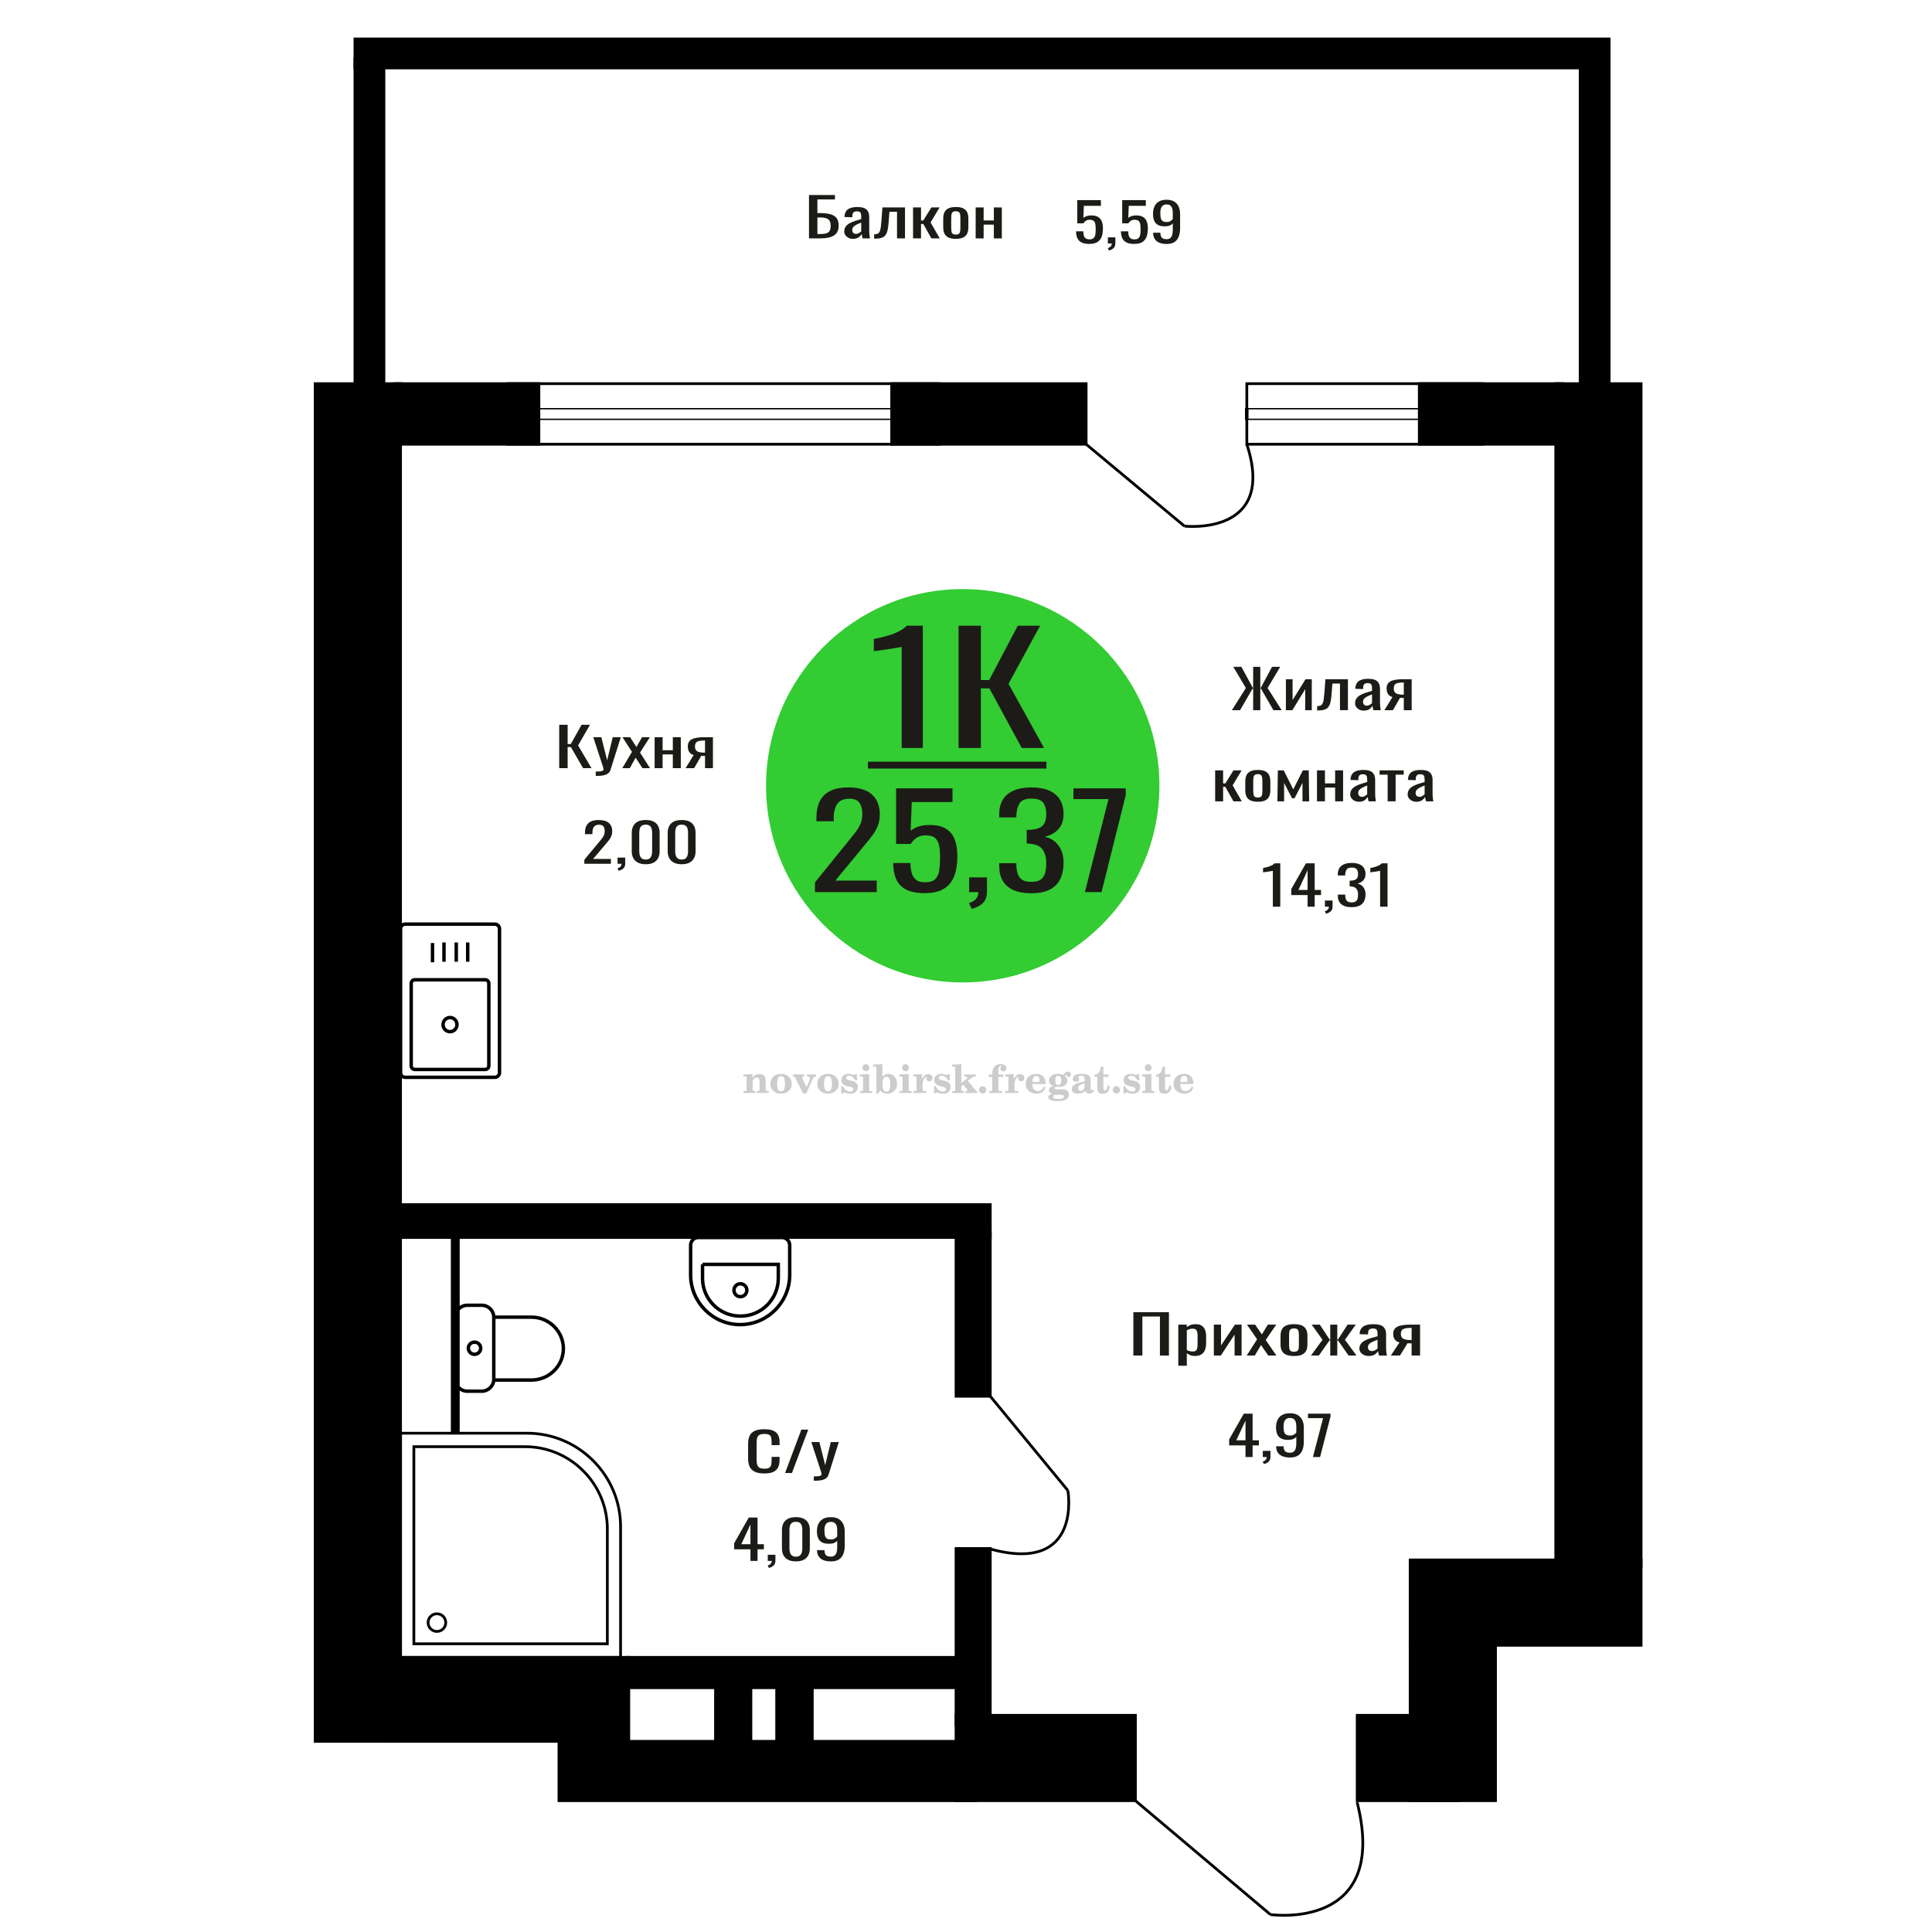
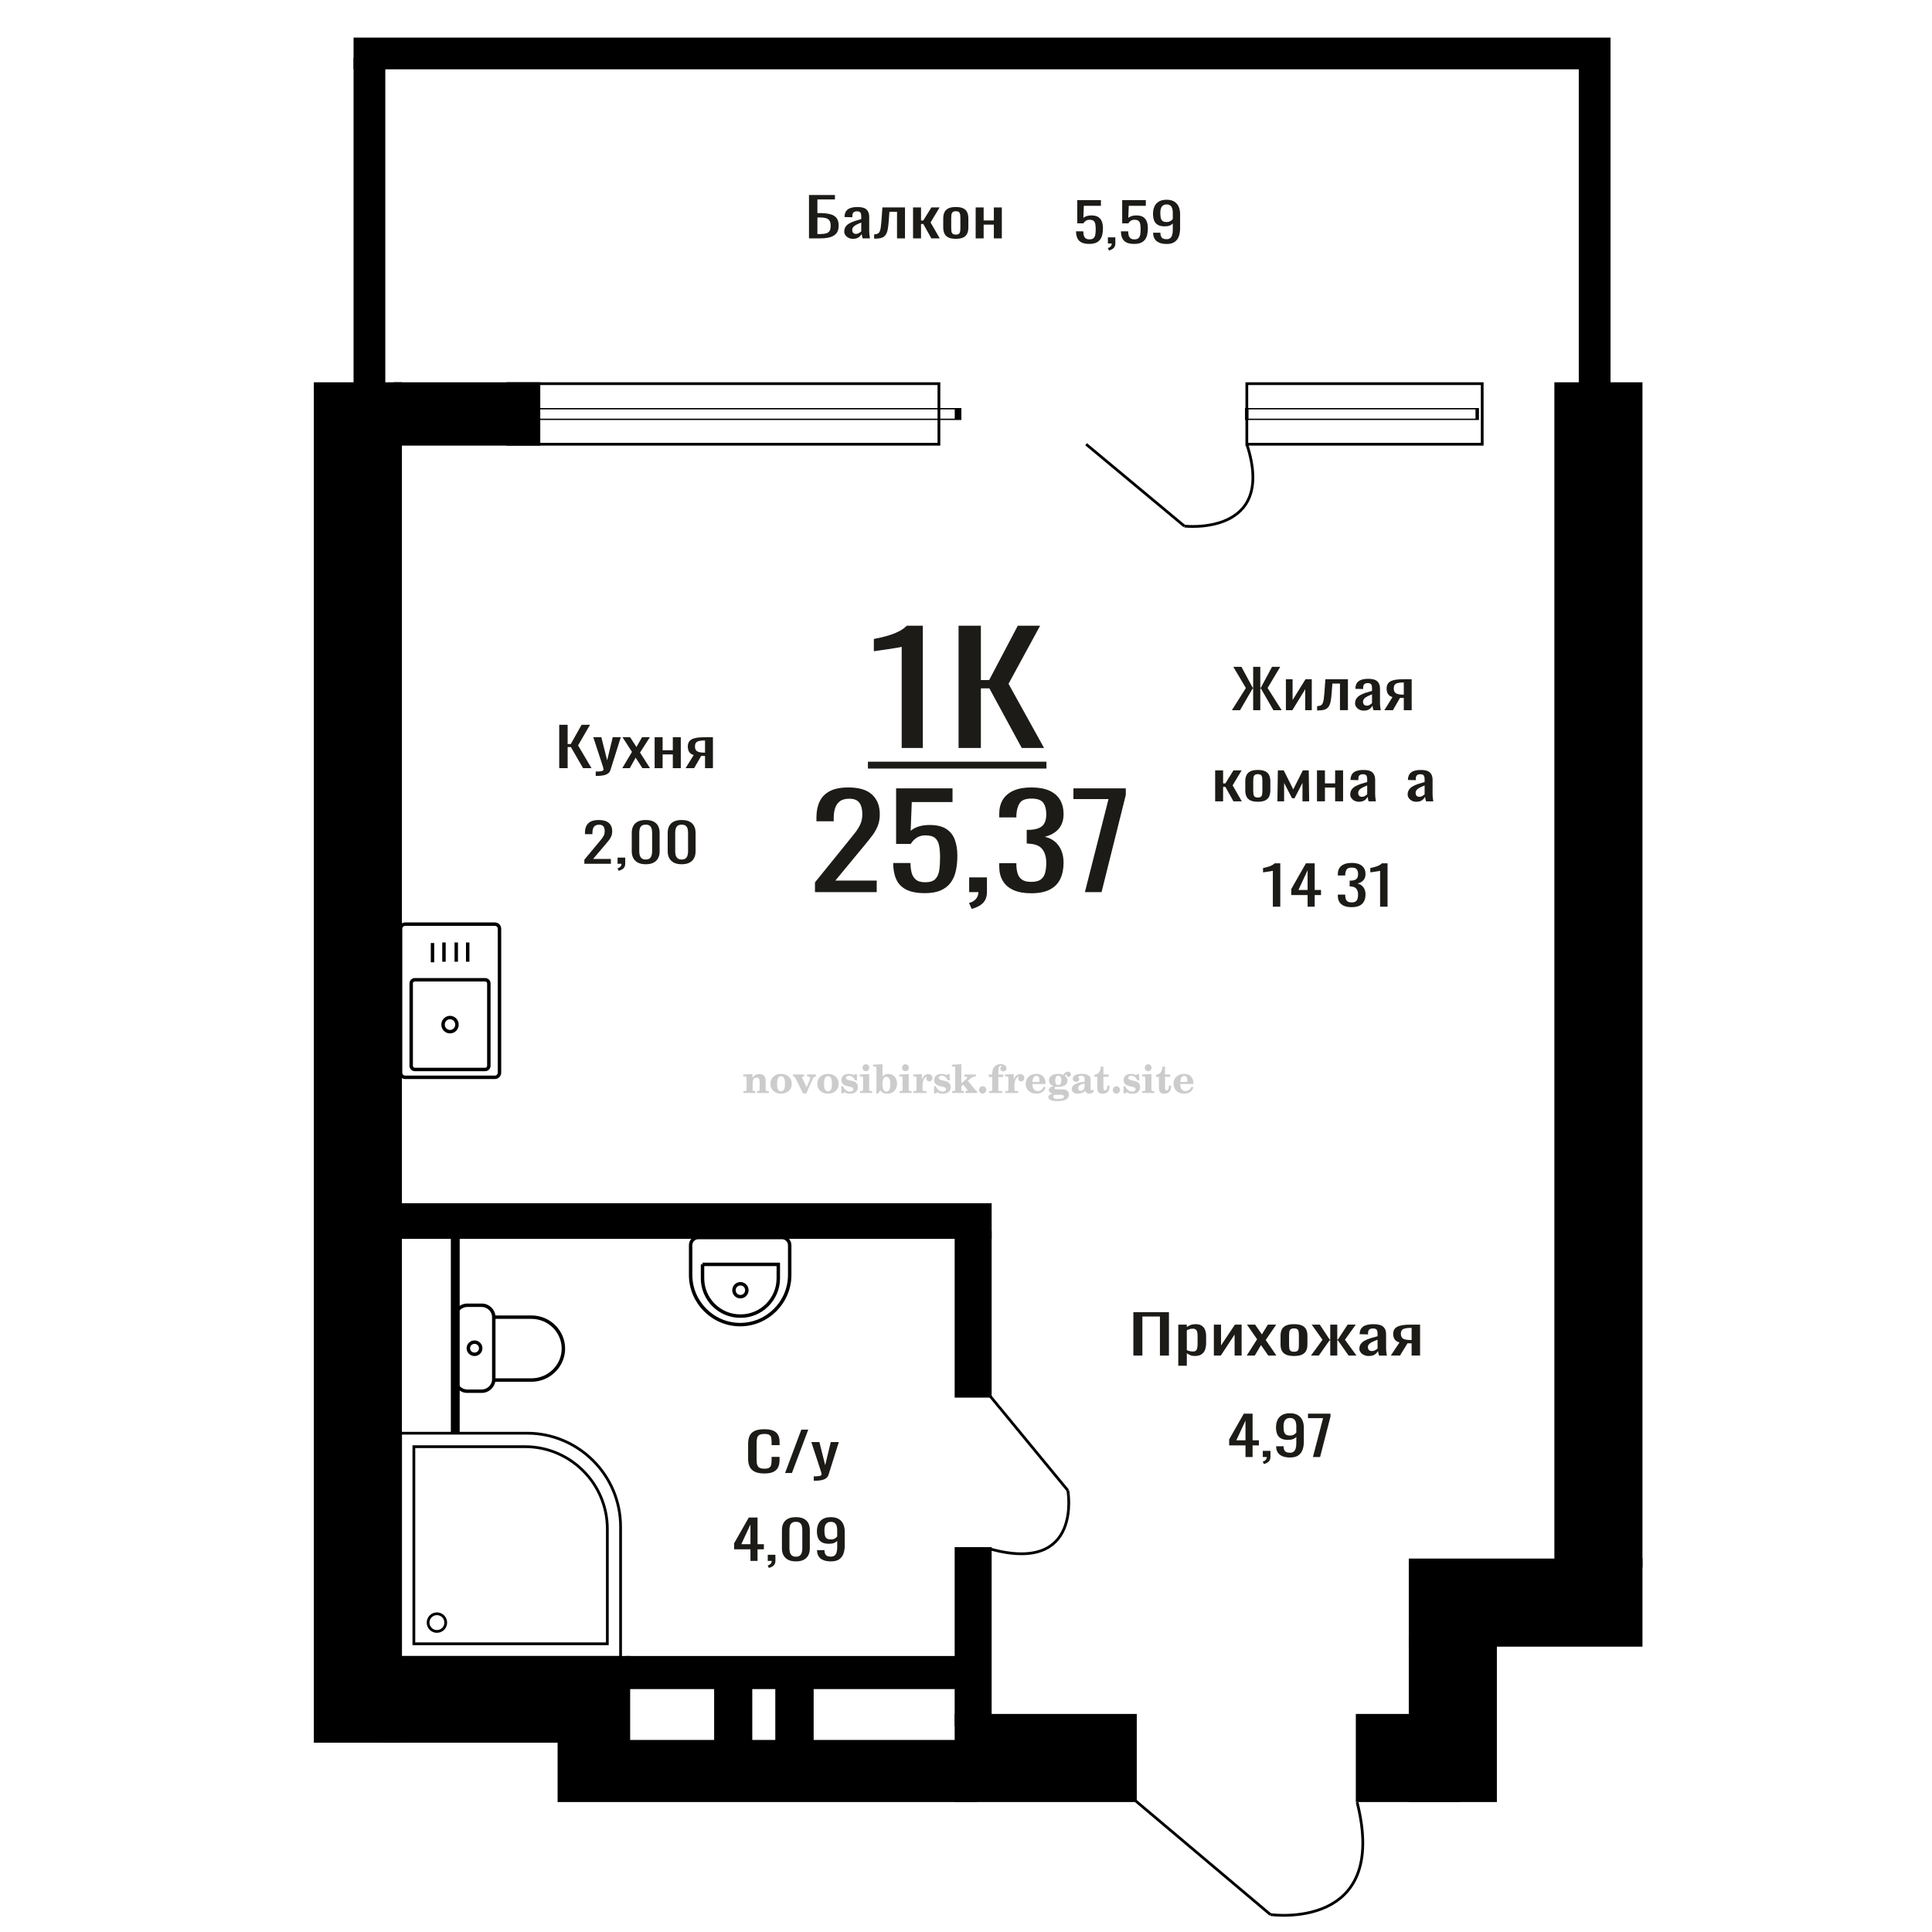
<svg xmlns="http://www.w3.org/2000/svg" xml:space="preserve" width="140mm" height="140mm" version="1.1" style="shape-rendering:geometricPrecision; text-rendering:geometricPrecision; image-rendering:optimizeQuality; fill-rule:evenodd; clip-rule:evenodd" viewBox="0 0 14000 14000">
  <defs>
    <style type="text/css">
   
    .str0 {stroke:black;stroke-width:25;stroke-miterlimit:22.926}
    .str1 {stroke:black;stroke-width:20;stroke-miterlimit:22.926}
    .fil1 {fill:none}
    .fil5 {fill:black}
    .fil4 {fill:#1C1B17}
    .fil3 {fill:#33CC33}
    .fil0 {fill:#1C1B17;fill-rule:nonzero}
    .fil2 {fill:#CCCCCC;fill-rule:nonzero}
   
  </style>
  </defs>
  <g id="Слой_x0020_1">
    <polygon class="fil0" points="8212.77,9822.92 8212.77,9508.59 8470.59,9508.59 8470.59,9822.92 8405.26,9822.92 8405.26,9540.02 8278.09,9540.02 8278.09,9822.92 " />
    <path id="1" class="fil0" d="M8538.23 9896.65l0 -298.03 61.85 0 0 17.85c7.32,-5.69 16.18,-10.6 26.6,-14.74 10.39,-4.14 22.73,-6.21 36.98,-6.21 17.36,0 31.12,3.04 41.34,9.12 10.22,6.08 17.83,13.71 22.84,22.89 5.01,9.19 8.28,18.5 9.83,27.94 1.54,9.44 2.31,17.53 2.31,24.26l0 54.32c0,15.79 -2.31,30.73 -6.94,44.83 -4.62,14.09 -13.01,25.48 -25.15,34.14 -12.14,8.67 -29.19,13 -51.15,13 -11.95,0 -22.56,-2 -31.81,-6.01 -9.23,-4.01 -17.53,-8.6 -24.85,-13.78l0 90.42 -61.85 0zm106.37 -103.22c10.78,0 18.5,-2.65 23.12,-7.96 4.63,-5.3 7.52,-12.48 8.67,-21.54 1.16,-9.05 1.74,-19.01 1.74,-29.88l0 -54.32c0,-9.32 -0.78,-17.92 -2.32,-25.81 -1.54,-7.89 -4.82,-14.16 -9.82,-18.82 -5.02,-4.66 -12.92,-6.99 -23.7,-6.99 -8.11,0 -15.81,1.17 -23.14,3.5 -7.31,2.32 -13.67,5.04 -19.07,8.15l0 143.58c5.78,2.84 12.34,5.24 19.65,7.18 7.33,1.94 15.62,2.91 24.87,2.91z" />
    <polygon id="2" class="fil0" points="8796.05,9822.92 8796.05,9598.62 8848.07,9598.62 8848.07,9749.58 8948.66,9598.62 8997.22,9598.62 8997.22,9822.92 8946.35,9822.92 8946.35,9670.8 8846.34,9822.92 " />
    <polygon id="3" class="fil0" points="9034.21,9822.92 9109.36,9704.95 9035.95,9598.62 9094.91,9598.62 9144.04,9669.64 9187.41,9598.62 9248.1,9598.62 9171.8,9709.99 9249.26,9822.92 9190.3,9822.92 9137.7,9746.86 9092.6,9822.92 " />
    <path id="4" class="fil0" d="M9377.03 9826.02c-24.67,0 -44.14,-3.36 -58.4,-10.09 -14.25,-6.72 -24.37,-16.29 -30.34,-28.71 -5.97,-12.42 -8.97,-27.04 -8.97,-43.85l0 -65.2c0,-16.81 3,-31.43 8.97,-43.85 5.97,-12.42 16.09,-21.99 30.34,-28.71 14.26,-6.73 33.73,-10.09 58.4,-10.09 24.65,0 44.02,3.36 58.1,10.09 14.06,6.72 24.09,16.29 30.06,28.71 5.97,12.42 8.95,27.04 8.95,43.85l0 65.2c0,16.81 -2.98,31.43 -8.95,43.85 -5.97,12.42 -16,21.99 -30.06,28.71 -14.08,6.73 -33.45,10.09 -58.1,10.09zm0 -30.65c11.95,0 20.32,-2.33 25.15,-6.99 4.81,-4.65 7.7,-10.8 8.67,-18.43 0.96,-7.63 1.44,-15.59 1.44,-23.87l0 -70.23c0,-8.54 -0.48,-16.56 -1.44,-24.06 -0.97,-7.51 -3.86,-13.65 -8.67,-18.44 -4.83,-4.78 -13.2,-7.18 -25.15,-7.18 -11.95,0 -20.42,2.4 -25.44,7.18 -5.01,4.79 -8,10.93 -8.96,18.44 -0.97,7.5 -1.44,15.52 -1.44,24.06l0 70.23c0,8.28 0.47,16.24 1.44,23.87 0.96,7.63 3.95,13.78 8.96,18.43 5.02,4.66 13.49,6.99 25.44,6.99z" />
    <polygon id="5" class="fil0" points="9499.57,9822.92 9583.4,9708.44 9504.77,9598.62 9563.75,9598.62 9634.85,9706.5 9639.47,9706.5 9639.47,9598.62 9690.34,9598.62 9690.34,9706.5 9694.97,9706.5 9765.49,9598.62 9824.46,9598.62 9745.85,9708.44 9829.66,9822.92 9772.44,9822.92 9694.97,9712.71 9690.34,9712.71 9690.34,9822.92 9639.47,9822.92 9639.47,9712.71 9634.27,9712.71 9556.81,9822.92 " />
    <path id="6" class="fil0" d="M9917.53 9826.02c-13.09,0 -24.65,-2.52 -34.68,-7.56 -10.02,-5.05 -17.92,-11.52 -23.7,-19.41 -5.78,-7.89 -8.67,-16.23 -8.67,-25.03 0,-13.97 3.47,-25.74 10.4,-35.31 6.94,-9.57 16.48,-17.66 28.62,-24.25 12.14,-6.6 26.2,-12.36 42.2,-17.27 16,-4.92 32.86,-9.7 50.59,-14.36l0 -15.91c0,-9.05 -0.78,-16.56 -2.33,-22.51 -1.53,-5.95 -4.72,-10.41 -9.53,-13.39 -4.81,-2.97 -12.04,-4.46 -21.67,-4.46 -8.48,0 -15.32,1.3 -20.53,3.88 -5.2,2.59 -8.95,6.28 -11.26,11.06 -2.33,4.79 -3.47,10.41 -3.47,16.88l0 11.26 -61.29 -1.56c0.77,-24.83 9.25,-43.14 25.44,-54.91 16.18,-11.77 41.24,-17.65 75.16,-17.65 33.13,0 56.65,6.08 70.52,18.24 13.87,12.15 20.81,29.75 20.81,52.77l0 102.45c0,6.98 0.28,13.71 0.86,20.18 0.59,6.47 1.36,12.48 2.31,18.04 0.97,5.57 1.84,10.8 2.61,15.72l-56.65 0c-1.16,-4.14 -2.61,-9.38 -4.34,-15.72 -1.74,-6.33 -2.99,-12.09 -3.75,-17.27 -3.86,8.8 -11.28,17.01 -22.26,24.65 -10.99,7.63 -26.11,11.44 -45.39,11.44zm24.28 -35.7c6.17,0 11.95,-1.16 17.34,-3.49 5.41,-2.33 10.22,-4.98 14.47,-7.95 4.23,-2.98 7.12,-5.37 8.67,-7.18l0 -63.65c-9.64,3.63 -18.7,7.25 -27.17,10.87 -8.48,3.62 -15.9,7.44 -22.26,11.45 -6.36,4.01 -11.37,8.54 -15.03,13.58 -3.66,5.04 -5.5,10.8 -5.5,17.27 0,9.05 2.51,16.17 7.53,21.34 5,5.18 12.32,7.76 21.95,7.76z" />
    <path id="7" class="fil0" d="M10078.24 9822.92l63.01 -95.07c-10.78,-2.85 -19.56,-7.12 -26.3,-12.81 -6.74,-5.69 -11.65,-12.68 -14.74,-20.96 -3.08,-8.27 -4.63,-17.59 -4.63,-27.94 0,-11.9 2.31,-22.12 6.94,-30.65 4.62,-8.54 11.95,-15.53 21.97,-20.96 10.01,-5.43 23.32,-9.44 39.88,-12.03 16.58,-2.59 37.01,-3.88 61.29,-3.88l64.74 0 0 224.3 -61.29 0 0 -88.48c-6.16,0 -11.36,-0.06 -15.59,-0.19 -4.25,-0.13 -8.87,-0.33 -13.89,-0.58l-54.91 89.25 -66.48 0zm143.95 -112.54c0.76,0 2.02,0 3.75,0 1.73,0 2.8,0 3.17,0l0 -88.09c-0.37,0 -1.44,0 -3.17,0 -1.73,0 -2.8,0 -3.17,0 -18.12,0 -32.48,1.49 -43.07,4.47 -10.6,2.97 -18.02,7.63 -22.27,13.97 -4.23,6.33 -6.35,14.81 -6.35,25.41 0,14.75 4.91,25.75 14.74,32.99 9.83,7.24 28.61,10.99 56.37,11.25z" />
    <path class="fil1 str0" d="M3299.04 9544.66l0 450.22c0,47.44 39.38,86.25 87.52,86.25l104.06 0c48.14,0 87.52,-38.81 87.52,-86.25l0 -450.22c0,-47.44 -39.38,-86.25 -87.52,-86.25l-104.06 0c-48.14,0 -87.52,38.81 -87.52,86.25zm279.1 0l0 455.6 273.25 0c127.15,0 231.17,-102.5 231.17,-227.79l0 -0.01c0,-125.29 -104.02,-227.8 -231.17,-227.8l-273.25 0zm-184.35 225.1c0,24.39 20.06,44.15 44.8,44.15 24.75,0 44.8,-19.76 44.8,-44.15 0,-24.38 -20.05,-44.14 -44.8,-44.14 -24.74,0 -44.8,19.76 -44.8,44.14z" />
    <path class="fil1 str0" d="M2902.44 7772.59l0 -1041.86c0,-18.69 15.06,-33.98 33.47,-33.98l650.16 0c18.41,0 33.47,15.29 33.47,33.98l0 1041.86c0,18.69 -15.06,33.99 -33.47,33.99l-650.16 0c-18.41,0 -33.47,-15.3 -33.47,-33.99zm77.23 -49.54l0 -596.6c0,-14.67 11.81,-26.67 26.25,-26.67l510.13 0c14.45,0 26.26,12 26.26,26.67l0 596.6c0,14.66 -11.81,26.66 -26.26,26.66l-510.13 0c-14.44,0 -26.25,-12 -26.25,-26.66zm230.86 -298.3c0,-28.31 22.59,-51.26 50.46,-51.26 27.87,0 50.46,22.95 50.46,51.26 0,28.3 -22.59,51.25 -50.46,51.25 -27.87,0 -50.46,-22.95 -50.46,-51.25zm-76.4 -451.67l0 -139.7m83.03 135.82l0 -139.71m88.96 139.71l0 -139.71m83.03 139.71l0 -139.71" />
    <path class="fil1 str0" d="M5060.36 8967.29l606.34 0c30.7,0 55.81,25.18 55.81,55.97l0 215.37c0,198 -161.54,359.99 -358.98,359.99l-0.01 0c-197.44,0 -358.97,-161.99 -358.97,-359.99l0 -215.37c0,-30.79 25.11,-55.97 55.81,-55.97zm30.36 194.77l549.11 0 0 101.45c0,150.32 -122.65,273.32 -272.55,273.32l-4.01 0c-149.9,0 -272.55,-123 -272.55,-273.32l0 -101.45zm274.56 140.55c25.79,0 46.7,20.97 46.7,46.84 0,25.87 -20.91,46.84 -46.7,46.84 -25.8,0 -46.71,-20.97 -46.71,-46.84 0,-25.87 20.91,-46.84 46.71,-46.84z" />
    <path class="fil1 str1" d="M8582.67 3812.38c0,0 671.78,76.35 452.27,-593.3" />
    <line class="fil1 str1" x1="7870.44" y1="3219.09" x2="8582.68" y2="3812.38" />
    <polygon class="fil0" points="8926.72,5146.22 9028.06,4985.56 8936.97,4831.89 8995.71,4831.89 9077.65,4983.62 9080.88,4983.62 9080.88,4831.89 9132.62,4831.89 9132.62,4983.62 9136.4,4983.62 9217.78,4831.89 9277.08,4831.89 9185.45,4985.56 9287.31,5146.22 9227.49,5146.22 9136.94,4989.06 9132.62,4989.06 9132.62,5146.22 9080.88,5146.22 9080.88,4989.06 9077.11,4989.06 8986.02,5146.22 " />
    <polygon id="1" class="fil0" points="9318.05,5146.22 9318.05,4921.92 9366.56,4921.92 9366.56,5072.88 9460.34,4921.92 9505.62,4921.92 9505.62,5146.22 9458.19,5146.22 9458.19,4994.1 9364.94,5146.22 " />
    <path id="2" class="fil0" d="M9544.43 5148.16l0 -31.43c10.78,0 19.3,-1.55 25.6,-4.66 6.29,-3.1 11.14,-8.34 14.55,-15.72 3.42,-7.37 6.02,-17.33 7.81,-29.88 1.81,-12.54 3.42,-28.26 4.86,-47.15l7 -97.4 163.32 0 0 224.3 -57.67 0 0 -192.87 -54.98 0 -4.85 65.97c-1.8,25.62 -4.4,46.83 -7.82,63.65 -3.41,16.81 -8.71,29.94 -15.9,39.38 -7.18,9.45 -16.79,16.11 -28.84,19.99 -12.04,3.88 -27.57,5.82 -46.62,5.82l-6.46 0z" />
    <path id="3" class="fil0" d="M9881.84 5149.32c-12.21,0 -22.99,-2.52 -32.34,-7.56 -9.34,-5.05 -16.71,-11.52 -22.1,-19.41 -5.38,-7.89 -8.08,-16.23 -8.08,-25.03 0,-13.97 3.24,-25.74 9.7,-35.31 6.47,-9.57 15.36,-17.66 26.68,-24.25 11.32,-6.6 24.43,-12.36 39.35,-17.27 14.92,-4.92 30.64,-9.7 47.17,-14.36l0 -15.91c0,-9.05 -0.72,-16.56 -2.17,-22.51 -1.43,-5.95 -4.4,-10.41 -8.89,-13.39 -4.49,-2.97 -11.22,-4.46 -20.21,-4.46 -7.9,0 -14.28,1.3 -19.14,3.88 -4.85,2.59 -8.35,6.28 -10.5,11.06 -2.17,4.79 -3.24,10.41 -3.24,16.88l0 11.26 -57.14 -1.56c0.72,-24.83 8.63,-43.14 23.73,-54.91 15.08,-11.77 38.44,-17.65 70.07,-17.65 30.89,0 52.82,6.08 65.75,18.24 12.94,12.15 19.41,29.75 19.41,52.77l0 102.45c0,6.98 0.26,13.71 0.8,20.18 0.55,6.47 1.27,12.48 2.16,18.04 0.9,5.57 1.7,10.8 2.43,15.72l-52.83 0c-1.08,-4.14 -2.43,-9.38 -4.04,-15.72 -1.62,-6.33 -2.79,-12.09 -3.5,-17.27 -3.6,8.8 -10.51,17.01 -20.75,24.65 -10.25,7.63 -24.35,11.44 -42.32,11.44zm22.64 -35.7c5.75,0 11.14,-1.16 16.17,-3.49 5.04,-2.33 9.53,-4.98 13.48,-7.95 3.95,-2.98 6.64,-5.37 8.09,-7.18l0 -63.65c-8.99,3.63 -17.43,7.25 -25.34,10.87 -7.9,3.62 -14.82,7.44 -20.75,11.45 -5.93,4.01 -10.6,8.54 -14.01,13.58 -3.42,5.04 -5.13,10.8 -5.13,17.27 0,9.05 2.33,16.17 7.02,21.34 4.66,5.18 11.48,7.76 20.47,7.76z" />
    <path id="4" class="fil0" d="M10031.68 5146.22l58.76 -95.07c-10.06,-2.85 -18.24,-7.12 -24.53,-12.81 -6.28,-5.69 -10.87,-12.68 -13.74,-20.96 -2.88,-8.27 -4.32,-17.59 -4.32,-27.94 0,-11.9 2.15,-22.12 6.47,-30.65 4.31,-8.54 11.14,-15.53 20.49,-20.96 9.33,-5.43 21.74,-9.44 37.18,-12.03 15.46,-2.59 34.5,-3.88 57.15,-3.88l60.36 0 0 224.3 -57.14 0 0 -88.48c-5.75,0 -10.6,-0.06 -14.55,-0.19 -3.95,-0.13 -8.26,-0.33 -12.94,-0.58l-51.2 89.25 -61.99 0zm134.22 -112.54c0.71,0 1.89,0 3.5,0 1.61,0 2.61,0 2.96,0l0 -88.09c-0.35,0 -1.35,0 -2.96,0 -1.61,0 -2.61,0 -2.96,0 -16.89,0 -30.28,1.49 -40.15,4.47 -9.89,2.97 -16.81,7.63 -20.77,13.97 -3.94,6.33 -5.92,14.81 -5.92,25.41 0,14.75 4.57,25.75 13.74,32.99 9.17,7.24 26.68,10.99 52.56,11.25z" />
    <polygon id="5" class="fil0" points="8805.46,5806.7 8805.46,5582.4 8863.13,5582.4 8863.13,5677.09 8879.3,5677.09 8938.06,5582.4 8997.34,5582.4 8932.12,5691.06 8998.42,5806.7 8938.06,5806.7 8879.3,5701.92 8863.13,5701.92 8863.13,5806.7 " />
    <path id="6" class="fil0" d="M9114.84 5809.8c-23,0 -41.15,-3.36 -54.44,-10.09 -13.3,-6.72 -22.73,-16.29 -28.3,-28.71 -5.57,-12.42 -8.36,-27.04 -8.36,-43.85l0 -65.2c0,-16.81 2.79,-31.43 8.36,-43.85 5.57,-12.42 15,-21.99 28.3,-28.71 13.29,-6.73 31.44,-10.09 54.44,-10.09 22.99,0 41.05,3.36 54.17,10.09 13.12,6.72 22.46,16.29 28.03,28.71 5.57,12.42 8.35,27.04 8.35,43.85l0 65.2c0,16.81 -2.78,31.43 -8.35,43.85 -5.57,12.42 -14.91,21.99 -28.03,28.71 -13.12,6.73 -31.18,10.09 -54.17,10.09zm0 -30.65c11.14,0 18.95,-2.33 23.45,-6.99 4.49,-4.65 7.18,-10.8 8.08,-18.43 0.91,-7.63 1.35,-15.59 1.35,-23.87l0 -70.23c0,-8.54 -0.44,-16.56 -1.35,-24.06 -0.9,-7.51 -3.59,-13.65 -8.08,-18.44 -4.5,-4.78 -12.31,-7.18 -23.45,-7.18 -11.14,0 -19.04,2.4 -23.72,7.18 -4.67,4.79 -7.46,10.93 -8.35,18.44 -0.9,7.5 -1.34,15.52 -1.34,24.06l0 70.23c0,8.28 0.44,16.24 1.34,23.87 0.89,7.63 3.68,13.78 8.35,18.43 4.68,4.66 12.58,6.99 23.72,6.99z" />
    <polygon id="7" class="fil0" points="9256.6,5806.7 9259.84,5582.4 9302.43,5582.4 9371.42,5720.16 9440.95,5582.4 9483.52,5582.4 9486.76,5806.7 9438.25,5806.7 9438.25,5672.82 9380.57,5784.58 9362.79,5784.58 9305.12,5673.6 9305.12,5806.7 " />
    <polygon id="8" class="fil0" points="9543.36,5806.7 9543.36,5582.4 9601.03,5582.4 9601.03,5676.7 9674.87,5676.7 9674.87,5582.4 9732.54,5582.4 9732.54,5806.7 9674.87,5806.7 9674.87,5706.97 9601.03,5706.97 9601.03,5806.7 " />
    <path id="9" class="fil0" d="M9846.81 5809.8c-12.21,0 -22.99,-2.52 -32.34,-7.56 -9.34,-5.05 -16.71,-11.52 -22.1,-19.41 -5.38,-7.89 -8.08,-16.23 -8.08,-25.03 0,-13.97 3.24,-25.74 9.7,-35.31 6.47,-9.57 15.36,-17.66 26.68,-24.25 11.32,-6.6 24.43,-12.36 39.35,-17.27 14.92,-4.92 30.64,-9.7 47.17,-14.36l0 -15.91c0,-9.05 -0.72,-16.56 -2.17,-22.51 -1.43,-5.95 -4.4,-10.41 -8.89,-13.39 -4.49,-2.97 -11.22,-4.46 -20.21,-4.46 -7.9,0 -14.28,1.3 -19.14,3.88 -4.85,2.59 -8.35,6.28 -10.5,11.06 -2.17,4.79 -3.24,10.41 -3.24,16.88l0 11.26 -57.14 -1.56c0.72,-24.83 8.63,-43.14 23.73,-54.91 15.08,-11.77 38.44,-17.65 70.07,-17.65 30.89,0 52.82,6.08 65.75,18.24 12.94,12.15 19.41,29.75 19.41,52.77l0 102.45c0,6.98 0.26,13.71 0.8,20.18 0.55,6.47 1.27,12.48 2.16,18.04 0.9,5.57 1.7,10.8 2.43,15.72l-52.83 0c-1.08,-4.14 -2.43,-9.38 -4.04,-15.72 -1.62,-6.33 -2.79,-12.09 -3.5,-17.27 -3.6,8.8 -10.51,17.01 -20.75,24.65 -10.25,7.63 -24.35,11.44 -42.32,11.44zm22.64 -35.7c5.75,0 11.14,-1.16 16.17,-3.49 5.04,-2.33 9.53,-4.98 13.48,-7.95 3.95,-2.98 6.64,-5.37 8.09,-7.18l0 -63.65c-8.99,3.63 -17.43,7.25 -25.34,10.87 -7.9,3.62 -14.82,7.44 -20.75,11.45 -5.93,4.01 -10.6,8.54 -14.01,13.58 -3.42,5.04 -5.13,10.8 -5.13,17.27 0,9.05 2.33,16.17 7.02,21.34 4.66,5.18 11.48,7.76 20.47,7.76z" />
-     <polygon id="10" class="fil0" points="10055.41,5806.7 10055.41,5613.45 9997.19,5613.45 9997.19,5582.4 10171.83,5582.4 10171.83,5613.45 10113.08,5613.45 10113.08,5806.7 " />
    <path id="11" class="fil0" d="M10262.92 5809.8c-12.21,0 -22.99,-2.52 -32.34,-7.56 -9.34,-5.05 -16.71,-11.52 -22.1,-19.41 -5.38,-7.89 -8.08,-16.23 -8.08,-25.03 0,-13.97 3.24,-25.74 9.7,-35.31 6.47,-9.57 15.36,-17.66 26.68,-24.25 11.32,-6.6 24.43,-12.36 39.35,-17.27 14.92,-4.92 30.64,-9.7 47.17,-14.36l0 -15.91c0,-9.05 -0.72,-16.56 -2.17,-22.51 -1.43,-5.95 -4.4,-10.41 -8.89,-13.39 -4.48,-2.97 -11.22,-4.46 -20.21,-4.46 -7.9,0 -14.28,1.3 -19.14,3.88 -4.85,2.59 -8.35,6.28 -10.5,11.06 -2.17,4.79 -3.24,10.41 -3.24,16.88l0 11.26 -57.14 -1.56c0.72,-24.83 8.63,-43.14 23.73,-54.91 15.08,-11.77 38.44,-17.65 70.07,-17.65 30.89,0 52.82,6.08 65.75,18.24 12.94,12.15 19.41,29.75 19.41,52.77l0 102.45c0,6.98 0.26,13.71 0.8,20.18 0.55,6.47 1.27,12.48 2.16,18.04 0.9,5.57 1.71,10.8 2.43,15.72l-52.83 0c-1.08,-4.14 -2.43,-9.38 -4.04,-15.72 -1.62,-6.33 -2.79,-12.09 -3.5,-17.27 -3.6,8.8 -10.51,17.01 -20.75,24.65 -10.25,7.63 -24.35,11.44 -42.32,11.44zm22.64 -35.7c5.75,0 11.14,-1.16 16.17,-3.49 5.04,-2.33 9.53,-4.98 13.48,-7.95 3.95,-2.98 6.64,-5.37 8.09,-7.18l0 -63.65c-8.99,3.63 -17.43,7.25 -25.34,10.87 -7.9,3.62 -14.82,7.44 -20.75,11.45 -5.93,4.01 -10.6,8.54 -14.01,13.58 -3.42,5.04 -5.13,10.8 -5.13,17.27 0,9.05 2.33,16.17 7.02,21.34 4.66,5.18 11.48,7.76 20.47,7.76z" />
    <path class="fil0" d="M5538.85 10677.3c-30.95,0 -54.99,-4.65 -72.1,-13.97 -17.11,-9.31 -28.99,-21.86 -35.65,-37.64 -6.67,-15.78 -9.99,-33.37 -9.99,-52.78l0 -110.98c0,-21.21 3.32,-39.71 9.99,-55.49 6.66,-15.78 18.54,-28.01 35.65,-36.68 17.11,-8.66 41.15,-13 72.1,-13 27.38,0 49.07,3.63 65.1,10.87 16.03,7.24 27.55,17.59 34.57,31.05 7.03,13.45 10.53,29.62 10.53,48.5l0 24.84 -57.79 0 0 -22.12c0,-11.64 -0.82,-21.93 -2.44,-30.85 -1.61,-8.93 -6.02,-15.85 -13.23,-20.76 -7.2,-4.92 -19.27,-7.38 -36.19,-7.38 -17.29,0 -29.89,2.66 -37.81,7.96 -7.92,5.3 -13.06,12.81 -15.39,22.51 -2.34,9.7 -3.51,21.02 -3.51,33.95l0 124.57c0,15.78 1.79,28.26 5.4,37.45 3.59,9.18 9.53,15.71 17.82,19.59 8.28,3.88 19.44,5.83 33.49,5.83 16.56,0 28.45,-2.66 35.64,-7.96 7.21,-5.3 11.71,-12.61 13.52,-21.93 1.8,-9.31 2.7,-20.17 2.7,-32.59l0 -23.29 57.79 0 0 23.29c0,19.14 -3.24,36.02 -9.73,50.64 -6.47,14.62 -17.63,26 -33.49,34.15 -15.84,8.15 -38.16,12.22 -66.98,12.22z" />
    <polygon id="1" class="fil0" points="5689.02,10673.81 5806.78,10359.48 5857.01,10359.48 5738.72,10673.81 " />
    <path id="2" class="fil0" d="M5896.98 10730.08l0 -31.82c14.04,0 25.2,-0.45 33.49,-1.36 8.28,-0.91 14.22,-2.59 17.83,-5.05 3.6,-2.45 5.4,-5.88 5.4,-10.28 0,-2.33 -1.27,-7.5 -3.79,-15.52 -2.52,-8.02 -5.22,-16.56 -8.1,-25.61l-62.65 -190.93 58.34 0 42.13 167.64 40.51 -167.64 58.33 0 -74.54 236.72c-3.24,10.86 -9.18,19.47 -17.83,25.8 -8.64,6.34 -19.71,10.93 -33.21,13.78 -13.5,2.85 -29.8,4.27 -48.88,4.27l-7.03 0z" />
    <path class="fil2" d="M5387.13 7920.34l0 -14.11 13.22 -0.28c3.86,-0.29 6.44,-1.13 7.71,-2.54 1.27,-1.41 1.93,-4.05 1.93,-7.91l0 -84.43c0,-4.56 -0.99,-7.52 -3.01,-9.03 -2.02,-1.46 -6.21,-2.21 -12.56,-2.21 -0.84,0 -2.21,0.05 -4.09,0.14 -1.88,0.1 -3.29,0.14 -4.33,0.14l0 -13.82 66.37 -3.11 0 27.05c6.78,-9.32 14.21,-16.14 22.25,-20.51 8.04,-4.38 17.26,-6.54 27.61,-6.54 15.66,0 27.24,4 34.76,12 7.53,7.99 11.29,20.27 11.29,36.83l0 63.49c0,3.86 0.66,6.5 1.98,7.95 1.36,1.51 3.9,2.31 7.66,2.5l13.22 0.28 0 14.11 -86.08 0 0 -14.11 9.69 -0.71c3.86,-0.18 6.4,-0.98 7.62,-2.4 1.27,-1.41 1.88,-4.04 1.88,-7.9l0 -58.98c0,-9.79 -1.69,-16.93 -5.03,-21.31 -3.34,-4.42 -8.75,-6.63 -16.18,-6.63 -10.16,0 -17.54,3.48 -22.15,10.49 -4.57,6.96 -6.87,18.44 -6.87,34.43l0 42.28c0,3.86 0.66,6.5 1.93,7.91 1.27,1.41 3.81,2.25 7.66,2.54l9.88 0.28 0 14.11 -86.36 0z" />
    <path id="1" class="fil2" d="M5582.48 7853.5c0,-21.12 7.19,-38.33 21.54,-51.69 14.39,-13.36 33.02,-20.04 55.88,-20.04 22.67,0 41.25,6.68 55.74,20.08 14.53,13.41 21.78,30.63 21.78,51.65 0,21.03 -7.2,38.19 -21.55,51.46 -14.39,13.26 -33.02,19.9 -55.97,19.9 -22.95,0 -41.63,-6.64 -55.93,-19.85 -14.34,-13.22 -21.49,-30.39 -21.49,-51.51zm48.82 0c0,18.96 2.26,32.79 6.77,41.53 4.52,8.8 11.67,13.17 21.55,13.17 9.92,0 17.17,-4.37 21.77,-13.17 4.61,-8.74 6.92,-22.57 6.92,-41.53 0,-19.19 -2.26,-33.16 -6.82,-41.91 -4.56,-8.79 -11.76,-13.17 -21.59,-13.17 -9.97,0 -17.22,4.38 -21.78,13.17 -4.56,8.75 -6.82,22.72 -6.82,41.91z" />
    <path id="2" class="fil2" d="M5763.89 7811.69c-2.11,-4.57 -4.33,-7.62 -6.58,-9.08 -2.31,-1.46 -5.6,-2.21 -9.83,-2.21l-1.09 0 0 -14.4 80.53 0 0 14.4 -6.07 0.56c-3.2,0.28 -5.5,0.85 -6.91,1.79 -1.36,0.89 -2.07,2.3 -2.07,4.14 0,0.8 0.33,2.11 0.89,3.85 0.61,1.74 1.37,3.53 2.31,5.37l29.63 62.46 23.14 -53.62c0.76,-1.83 1.32,-3.9 1.79,-6.16 0.47,-2.26 0.71,-4.24 0.71,-5.98 0,-3.48 -1.32,-6.3 -3.96,-8.37 -2.58,-2.02 -6.25,-3.2 -10.95,-3.48l-7.44 -0.56 0 -14.4 64.63 0 0 14.96c-6.07,0.28 -10.77,1.69 -14.11,4.28 -3.39,2.54 -6.73,7.62 -10.16,15.15l-45.72 102.77 -23.99 0 -54.75 -111.47z" />
    <path id="3" class="fil2" d="M5922.55 7853.5c0,-21.12 7.19,-38.33 21.54,-51.69 14.39,-13.36 33.02,-20.04 55.88,-20.04 22.67,0 41.25,6.68 55.74,20.08 14.53,13.41 21.78,30.63 21.78,51.65 0,21.03 -7.2,38.19 -21.55,51.46 -14.39,13.26 -33.02,19.9 -55.97,19.9 -22.95,0 -41.63,-6.64 -55.93,-19.85 -14.34,-13.22 -21.49,-30.39 -21.49,-51.51zm48.82 0c0,18.96 2.26,32.79 6.77,41.53 4.52,8.8 11.67,13.17 21.55,13.17 9.92,0 17.17,-4.37 21.77,-13.17 4.61,-8.74 6.92,-22.57 6.92,-41.53 0,-19.19 -2.26,-33.16 -6.82,-41.91 -4.56,-8.79 -11.76,-13.17 -21.59,-13.17 -9.97,0 -17.22,4.38 -21.78,13.17 -4.56,8.75 -6.82,22.72 -6.82,41.91z" />
    <path id="4" class="fil2" d="M6095.78 7870.67l12.18 0c5.79,12.79 13.12,22.58 22.01,29.35 8.94,6.77 18.87,10.16 29.87,10.16 7.2,0 12.89,-1.6 17.08,-4.75 4.23,-3.2 6.35,-7.43 6.35,-12.79 0,-4.8 -1.84,-8.47 -5.55,-11.06 -3.72,-2.59 -11.62,-5.13 -23.76,-7.62 -20.84,-4 -35.51,-9.64 -44.02,-16.84 -8.52,-7.19 -12.75,-17.26 -12.75,-30.19 0,-14.35 4.75,-25.45 14.25,-33.31 9.5,-7.9 23,-11.85 40.45,-11.85 6.49,0 12.7,0.8 18.49,2.45 5.83,1.64 11.15,3.99 15.94,7.1l11.06 -7.57 11.61 0 1.37 45.15 -13.27 0c-4.93,-10.58 -11.33,-18.91 -19.14,-24.88 -7.81,-5.98 -16.18,-8.99 -25.16,-8.99 -6.82,0 -12.37,1.51 -16.65,4.57 -4.33,3.05 -6.5,6.86 -6.5,11.47 0,8.75 11.15,15.1 33.4,19.05 2.68,0.47 4.75,0.85 6.21,1.13 15.71,2.92 27.56,8.23 35.46,15.95 7.91,7.71 11.86,17.73 11.86,30.01 0,14.81 -4.99,26.53 -14.96,35.18 -9.97,8.7 -23.57,13.03 -40.83,13.03 -7.71,0 -15.05,-0.89 -21.92,-2.73 -6.91,-1.83 -13.12,-4.47 -18.76,-7.95l-12.14 8.42 -11.34 0 -0.84 -52.49z" />
    <path id="5" class="fil2" d="M6250.1 7736.9c0,-7.01 2.4,-12.94 7.25,-17.78 4.84,-4.89 10.67,-7.34 17.59,-7.34 6.63,0 12.37,2.45 17.26,7.38 4.85,4.94 7.29,10.82 7.29,17.74 0,6.91 -2.4,12.84 -7.24,17.87 -4.85,5.03 -10.59,7.53 -17.31,7.53 -6.92,0 -12.75,-2.45 -17.59,-7.39 -4.85,-4.94 -7.25,-10.91 -7.25,-18.01zm48.26 158.56c0,3.95 0.66,6.68 1.93,8.09 1.32,1.41 3.91,2.21 7.76,2.4l11.2 0.28 0 14.11 -87.21 0 0 -14.11 12.28 -0.28c3.81,-0.19 6.39,-0.99 7.71,-2.5 1.37,-1.45 2.02,-4.14 2.02,-7.99l0 -84.48c0,-4.47 -0.98,-7.48 -3.01,-8.94 -2.02,-1.46 -6.16,-2.21 -12.41,-2.21 -0.85,0 -2.17,0.05 -4.1,0.14 -1.88,0.1 -3.34,0.14 -4.46,0.14l0 -13.82 68.29 -3.11 0 112.28z" />
    <path id="6" class="fil2" d="M6423.1 7802.94c-9.59,0 -16.74,4.75 -21.4,14.25 -4.7,9.55 -7.05,23.99 -7.05,43.37 0,16.27 2.39,28.64 7.24,37.16 4.84,8.51 11.9,12.74 21.21,12.74 9.64,0 16.75,-4.47 21.36,-13.45 4.61,-8.94 6.91,-22.81 6.91,-41.53 0,-17.69 -2.35,-30.81 -7.05,-39.51 -4.66,-8.71 -11.76,-13.03 -21.22,-13.03zm-74.97 121.92c0.94,-5.32 1.64,-10.59 2.07,-15.81 0.47,-5.22 0.7,-10.58 0.7,-16.09l0 -153.48c0,-4.42 -0.99,-7.38 -2.92,-8.84 -1.92,-1.46 -6.02,-2.21 -12.22,-2.21 -0.85,0 -2.26,0.05 -4.29,0.14 -2.02,0.1 -3.66,0.14 -4.84,0.14l0 -13.83 68.02 -3.38 0 89.79c5.78,-6.58 12.08,-11.43 18.86,-14.58 6.82,-3.11 14.44,-4.66 22.9,-4.66 19.01,0 34.39,6.49 46.15,19.48 11.76,12.98 17.64,30 17.64,51.03 0,21.87 -6.5,39.42 -19.43,52.68 -12.94,13.27 -29.96,19.9 -51.13,19.9 -11.19,0 -20.93,-1.98 -29.26,-5.93 -8.32,-3.9 -15.24,-9.83 -20.74,-17.73l-18.01 23.38 -13.5 0z" />
    <path id="7" class="fil2" d="M6536.6 7736.9c0,-7.01 2.4,-12.94 7.25,-17.78 4.84,-4.89 10.67,-7.34 17.59,-7.34 6.63,0 12.37,2.45 17.26,7.38 4.85,4.94 7.29,10.82 7.29,17.74 0,6.91 -2.4,12.84 -7.24,17.87 -4.85,5.03 -10.59,7.53 -17.31,7.53 -6.92,0 -12.75,-2.45 -17.59,-7.39 -4.85,-4.94 -7.25,-10.91 -7.25,-18.01zm48.26 158.56c0,3.95 0.66,6.68 1.93,8.09 1.32,1.41 3.91,2.21 7.76,2.4l11.2 0.28 0 14.11 -87.21 0 0 -14.11 12.28 -0.28c3.81,-0.19 6.39,-0.99 7.71,-2.5 1.37,-1.45 2.02,-4.14 2.02,-7.99l0 -84.48c0,-4.47 -0.98,-7.48 -3.01,-8.94 -2.02,-1.46 -6.16,-2.21 -12.41,-2.21 -0.85,0 -2.17,0.05 -4.1,0.14 -1.88,0.1 -3.34,0.14 -4.46,0.14l0 -13.82 68.29 -3.11 0 112.28z" />
    <path id="8" class="fil2" d="M6618.49 7920.34l0 -14.11 13.22 -0.28c3.86,-0.29 6.44,-1.13 7.71,-2.54 1.27,-1.41 1.93,-4.05 1.93,-7.91l0 -84.47c0,-4.52 -0.99,-7.53 -3.01,-8.99 -2.02,-1.46 -6.21,-2.21 -12.56,-2.21 -0.84,0 -2.21,0.05 -4.09,0.14 -1.88,0.1 -3.29,0.14 -4.33,0.14l0 -13.82 62.89 -3.11 0 38.85c5.55,-12.74 12.14,-22.39 19.9,-28.88 7.71,-6.44 16.41,-9.69 26.15,-9.69 9.03,0 16.37,2.54 22.01,7.58 5.65,5.08 8.47,11.52 8.47,19.42 0,7.72 -2.07,13.88 -6.26,18.53 -4.18,4.66 -9.69,6.97 -16.51,6.97 -6.35,0 -11.52,-2.03 -15.52,-6.12 -4,-4.09 -6.02,-9.41 -6.02,-15.94 0,-2.59 0.42,-4.94 1.27,-7.15 0.8,-2.21 2.12,-4.33 3.86,-6.35 -10.49,3.38 -18.44,10.67 -23.94,21.77 -5.51,11.11 -8.28,25.59 -8.28,43.42l0 29.91c0,3.86 0.66,6.5 1.97,7.95 1.37,1.51 3.91,2.31 7.67,2.5l18.02 0.28 0 14.11 -94.55 0z" />
    <path id="9" class="fil2" d="M6768.12 7870.67l12.18 0c5.79,12.79 13.12,22.58 22.01,29.35 8.94,6.77 18.87,10.16 29.87,10.16 7.2,0 12.89,-1.6 17.08,-4.75 4.23,-3.2 6.35,-7.43 6.35,-12.79 0,-4.8 -1.84,-8.47 -5.55,-11.06 -3.72,-2.59 -11.62,-5.13 -23.76,-7.62 -20.84,-4 -35.51,-9.64 -44.02,-16.84 -8.52,-7.19 -12.75,-17.26 -12.75,-30.19 0,-14.35 4.75,-25.45 14.25,-33.31 9.5,-7.9 23,-11.85 40.45,-11.85 6.49,0 12.7,0.8 18.49,2.45 5.83,1.64 11.15,3.99 15.94,7.1l11.06 -7.57 11.61 0 1.37 45.15 -13.27 0c-4.93,-10.58 -11.33,-18.91 -19.14,-24.88 -7.81,-5.98 -16.18,-8.99 -25.16,-8.99 -6.82,0 -12.37,1.51 -16.65,4.57 -4.33,3.05 -6.5,6.86 -6.5,11.47 0,8.75 11.15,15.1 33.4,19.05 2.68,0.47 4.75,0.85 6.21,1.13 15.71,2.92 27.56,8.23 35.46,15.95 7.91,7.71 11.86,17.73 11.86,30.01 0,14.81 -4.99,26.53 -14.96,35.18 -9.97,8.7 -23.57,13.03 -40.83,13.03 -7.71,0 -15.05,-0.89 -21.92,-2.73 -6.91,-1.83 -13.12,-4.47 -18.76,-7.95l-12.14 8.42 -11.34 0 -0.84 -52.49z" />
    <path id="10" class="fil2" d="M6921.88 7739.44c0,-4.38 -0.94,-7.34 -2.82,-8.8 -1.88,-1.46 -5.93,-2.21 -12.14,-2.21 -0.7,0 -2.12,0.05 -4.19,0.14 -2.02,0.1 -3.66,0.14 -4.84,0.14l0 -13.83 68.3 -3.38 0 137.96 33.91 -28.51c2.96,-2.4 5.13,-4.56 6.54,-6.54 1.46,-1.97 2.16,-3.85 2.16,-5.59 0,-2.78 -1.31,-4.8 -3.95,-6.12 -2.59,-1.36 -6.54,-2.02 -11.76,-2.02 -0.47,0 -1.27,0.05 -2.35,0.14 -1.08,0.09 -1.93,0.14 -2.49,0.14l0 -14.67 82.92 0 0 14.67c-7.15,0 -13.59,0.94 -19.33,2.82 -5.74,1.88 -11.15,4.89 -16.18,9.03l-22.86 18.35 52.73 64.86c2.82,3.58 5.45,6.21 7.81,7.81 2.4,1.6 4.89,2.4 7.43,2.4l0.56 0 0 14.11 -85.51 0 0 -14.11 6.77 -0.28c2.59,-0.19 4.52,-0.76 5.93,-1.7 1.36,-0.98 2.07,-2.3 2.07,-3.95 0,-1.55 -1.27,-3.9 -3.72,-7.01 -0.65,-0.84 -1.12,-1.45 -1.41,-1.78l-25.73 -31.28 -13.54 11 0 24.27c0,3.86 0.66,6.5 1.93,7.95 1.27,1.51 3.85,2.31 7.71,2.5l9.27 0.28 0 14.11 -85.23 0 0 -14.11 12.23 -0.28c3.76,-0.19 6.35,-0.99 7.71,-2.5 1.36,-1.45 2.07,-4.09 2.07,-7.95l0 -156.06z" />
    <path id="11" class="fil2" d="M7120.61 7871.23c7.15,0 13.35,2.59 18.58,7.81 5.22,5.18 7.85,11.38 7.85,18.63 0,7.29 -2.59,13.54 -7.81,18.77 -5.17,5.22 -11.38,7.85 -18.62,7.85 -7.2,0 -13.36,-2.63 -18.54,-7.85 -5.22,-5.23 -7.8,-11.48 -7.8,-18.77 0,-7.15 2.63,-13.36 7.85,-18.58 5.22,-5.22 11.38,-7.86 18.49,-7.86z" />
    <path id="12" class="fil2" d="M7165.2 7804.07l0 -17.78 25.02 0 0 -5.65c0,-21.97 5.22,-38.99 15.71,-51.17 10.49,-12.19 25.21,-18.26 44.12,-18.26 13.27,0 23.76,2.73 31.52,8.14 7.76,5.41 11.66,12.7 11.66,21.87 0,6.82 -2.07,12.19 -6.21,16.09 -4.14,3.9 -9.87,5.83 -17.26,5.83 -6.07,0 -11.01,-1.78 -14.82,-5.36 -3.81,-3.57 -5.73,-8.18 -5.73,-13.78 0,-5.88 2.63,-11.1 7.95,-15.71 1.08,-1.08 1.64,-1.79 1.64,-2.07 0,-0.99 -0.47,-1.74 -1.36,-2.16 -0.94,-0.47 -2.45,-0.71 -4.57,-0.71 -7,0 -11.85,3.58 -14.53,10.68 -2.73,7.1 -4.09,21.54 -4.09,43.32l0 8.94 35.51 0 0 17.78 -35.51 0 0 91.43c0,4.14 0.84,6.97 2.59,8.47 1.74,1.51 5.08,2.26 10.01,2.26l15.06 0 0 14.11 -93.7 0 0 -14.11 12.37 -0.28c3.76,-0.19 6.3,-0.99 7.67,-2.5 1.31,-1.45 1.97,-4.09 1.97,-7.95l0 -91.43 -25.02 0z" />
    <path id="13" class="fil2" d="M7284.2 7920.34l0 -14.11 13.22 -0.28c3.86,-0.29 6.44,-1.13 7.71,-2.54 1.27,-1.41 1.93,-4.05 1.93,-7.91l0 -84.47c0,-4.52 -0.99,-7.53 -3.01,-8.99 -2.02,-1.46 -6.21,-2.21 -12.56,-2.21 -0.84,0 -2.21,0.05 -4.09,0.14 -1.88,0.1 -3.29,0.14 -4.33,0.14l0 -13.82 62.89 -3.11 0 38.85c5.55,-12.74 12.14,-22.39 19.9,-28.88 7.71,-6.44 16.41,-9.69 26.15,-9.69 9.03,0 16.37,2.54 22.01,7.58 5.65,5.08 8.47,11.52 8.47,19.42 0,7.72 -2.07,13.88 -6.26,18.53 -4.18,4.66 -9.69,6.97 -16.51,6.97 -6.35,0 -11.52,-2.03 -15.52,-6.12 -4,-4.09 -6.02,-9.41 -6.02,-15.94 0,-2.59 0.42,-4.94 1.27,-7.15 0.8,-2.21 2.12,-4.33 3.86,-6.35 -10.49,3.38 -18.44,10.67 -23.94,21.77 -5.51,11.11 -8.28,25.59 -8.28,43.42l0 29.91c0,3.86 0.66,6.5 1.97,7.95 1.37,1.51 3.91,2.31 7.67,2.5l18.02 0.28 0 14.11 -94.55 0z" />
    <path id="14" class="fil2" d="M7563.65 7873.77l12.42 5.93c-4.42,14.77 -12.14,26.01 -23.19,33.68 -11.1,7.67 -25.17,11.48 -42.24,11.48 -23.43,0 -42.29,-6.59 -56.68,-19.71 -14.35,-13.13 -21.54,-30.34 -21.54,-51.65 0,-21.26 7.15,-38.57 21.4,-51.83 14.3,-13.27 32.97,-19.9 56.02,-19.9 21.02,0 37.35,6.07 49.01,18.25 11.67,12.14 17.5,29.21 17.5,51.13l0 3.71 -94.83 0 0 1.93c0,16.33 3.3,28.65 9.83,36.97 6.59,8.33 16.37,12.47 29.31,12.47 9.45,0 17.78,-2.73 24.93,-8.19 7.19,-5.45 13.21,-13.54 18.06,-24.27zm-82.13 -33.58l43.37 0c2.96,0 5.03,-0.66 6.21,-1.93 1.18,-1.27 1.79,-3.62 1.79,-7.05 0,-12.14 -1.84,-20.98 -5.46,-26.49 -3.62,-5.5 -9.31,-8.27 -17.12,-8.27 -8.98,0 -15.85,3.62 -20.6,10.81 -4.71,7.25 -7.43,18.21 -8.19,32.93z" />
    <path id="15" class="fil2" d="M7628.18 7925.47c-9.12,-2.31 -15.99,-5.69 -20.65,-10.26 -4.65,-4.56 -6.96,-10.16 -6.96,-16.88 0,-7.43 3.06,-13.55 9.22,-18.39 6.16,-4.8 15.05,-8.09 26.62,-9.84 -11.38,-3.05 -20.03,-8.04 -26.01,-15.05 -5.97,-6.96 -8.98,-15.47 -8.98,-25.49 0,-14.3 6.07,-25.97 18.2,-34.9 12.14,-8.99 27.99,-13.45 47.56,-13.45 6.91,0 13.4,0.7 19.56,2.07 6.17,1.36 12.14,3.43 17.92,6.16l4.85 -7.01c3.76,-5.36 8.28,-9.46 13.5,-12.37 5.22,-2.92 10.68,-4.38 16.37,-4.38 6.25,0 11.33,1.79 15.28,5.37 3.96,3.62 5.93,8.23 5.93,13.82 0,5.51 -1.5,10.02 -4.56,13.46 -3.01,3.43 -6.96,5.17 -11.81,5.17 -3.34,0 -6.16,-0.7 -8.56,-2.12 -2.4,-1.45 -4.33,-3.62 -5.78,-6.53 -0.57,-1.13 -0.9,-2.5 -1.09,-4.14 -0.28,-2.31 -1.27,-3.48 -2.91,-3.58 -1.65,0 -3.48,0.8 -5.51,2.4 -2.02,1.6 -3.66,3.62 -4.93,6.07 6.96,4.8 12.04,9.92 15.24,15.43 3.19,5.55 4.79,11.9 4.79,19.05 0,14.34 -5.83,25.58 -17.45,33.72 -11.62,8.14 -27.75,12.23 -48.4,12.23 -1.74,0 -4.18,-0.09 -7.34,-0.28 -3.1,-0.19 -5.36,-0.28 -6.72,-0.28 -4.33,0 -7.72,0.8 -10.11,2.44 -2.45,1.6 -3.67,3.81 -3.67,6.64 0,3.24 1.08,5.5 3.24,6.77 2.17,1.27 5.93,1.93 11.34,1.93l20.46 0c10.72,0 20.08,0.33 28.03,1.03 8,0.71 13.45,1.6 16.51,2.68 7.72,2.78 13.74,7.34 18.06,13.78 4.33,6.45 6.5,13.88 6.5,22.3 0,14.86 -7.06,26.29 -21.17,34.29 -14.11,8 -34.34,11.99 -60.73,11.99 -22.43,0 -39.32,-2.44 -50.65,-7.29 -11.34,-4.89 -17.03,-12.13 -17.03,-21.77 0,-6.35 2.77,-11.62 8.28,-15.9 5.5,-4.28 13.36,-7.25 23.56,-8.89zm13.88 7.85c-3.58,1.46 -6.12,3.15 -7.62,5.04 -1.51,1.88 -2.26,4.32 -2.26,7.38 0,6.16 2.68,10.72 8,13.64 5.31,2.96 13.59,4.42 24.83,4.42 15.24,0 26.53,-1.41 33.82,-4.18 7.29,-2.83 10.96,-7.15 10.96,-13.08 0,-4.66 -1.97,-8.04 -5.93,-10.11 -3.95,-2.07 -10.72,-3.11 -20.32,-3.11l-41.48 0zm4.8 -104.51c0,11.61 1.74,20.08 5.22,25.4 3.53,5.31 8.98,7.99 16.46,7.99 7.53,0 13.08,-2.68 16.7,-8.09 3.57,-5.36 5.36,-13.78 5.36,-25.3 0,-11.29 -1.79,-19.66 -5.36,-25.07 -3.62,-5.41 -9.17,-8.14 -16.7,-8.14 -7.48,0 -12.93,2.73 -16.46,8.14 -3.48,5.41 -5.22,13.78 -5.22,25.07z" />
    <path id="16" class="fil2" d="M7859.42 7852.04c-16.7,2.68 -28.6,6.63 -35.66,11.86 -7.1,5.22 -10.63,12.55 -10.63,22.06 0,5.78 1.6,10.34 4.75,13.78 3.15,3.38 7.43,5.08 12.75,5.08 8.7,0 15.71,-3.25 20.93,-9.74 5.22,-6.49 7.86,-15.38 7.86,-26.67l0 -16.37zm43.74 35.75c0,4.52 0.8,7.71 2.4,9.64 1.6,1.93 4.23,2.87 7.81,2.87 1.64,0 3.52,-0.47 5.64,-1.46 2.12,-0.94 3.43,-1.41 4,-1.41 1.08,0 1.97,0.33 2.63,1.08 0.61,0.76 0.94,1.79 0.94,3.2 0,5.88 -3.34,11.25 -10.06,16.14 -6.73,4.84 -14.77,7.29 -24.13,7.29 -7.01,0 -12.98,-1.84 -17.92,-5.55 -4.99,-3.72 -7.9,-8.52 -8.85,-14.35 -7.71,6.3 -16.46,11.2 -26.24,14.68 -9.79,3.48 -19.85,5.22 -30.25,5.22 -13.5,0 -23.99,-2.92 -31.42,-8.8 -7.43,-5.88 -11.14,-14.16 -11.14,-24.83 0,-14.21 7.47,-25.64 22.38,-34.2 14.92,-8.61 38.53,-15.05 70.75,-19.38l0 -15.33c0,-9.93 -1.98,-16.94 -5.93,-21.07 -3.95,-4.14 -10.53,-6.21 -19.71,-6.21 -5.97,0 -11,0.98 -15.05,2.96 -4.09,1.98 -6.16,4.28 -6.16,6.82 0,0.66 1.22,2.54 3.67,5.69 2.44,3.11 3.67,6.59 3.67,10.49 0,5.32 -2.07,9.6 -6.26,12.89 -4.18,3.24 -9.64,4.89 -16.32,4.89 -6.82,0 -12.47,-1.97 -16.98,-5.93 -4.47,-3.95 -6.73,-8.89 -6.73,-14.86 0,-11.76 5.65,-20.88 16.94,-27.37 11.33,-6.45 27.28,-9.69 47.97,-9.69 11.57,0 21.73,1.17 30.53,3.52 8.75,2.31 15.99,5.79 21.68,10.35 4.52,3.53 7.67,7.48 9.46,11.95 1.79,4.42 2.68,11.24 2.68,20.41l0 60.35z" />
    <path id="17" class="fil2" d="M8039.9 7867c0,0.66 0.09,1.65 0.24,2.96 0.14,1.32 0.18,2.31 0.18,2.97 0,16.51 -4.37,29.39 -13.12,38.66 -8.8,9.22 -20.98,13.83 -36.55,13.83 -14.2,0 -24.32,-3.34 -30.29,-10.07 -5.97,-6.68 -8.94,-18.48 -8.94,-35.41l0 -77 -20.32 0 0 -15.15c13.97,-0.89 24.84,-6.35 32.55,-16.27 7.72,-9.93 11.95,-23.95 12.7,-41.96l19.38 0 0 56.73 38.1 0 0 16.65 -38.1 0 0 74.78c0,9.55 0.9,15.9 2.64,19.01 1.74,3.15 4.79,4.7 9.22,4.7 5.41,0 9.5,-2.87 12.32,-8.56 2.77,-5.69 4.33,-14.3 4.61,-25.87l15.38 0z" />
    <path id="18" class="fil2" d="M8089.81 7871.23c7.15,0 13.35,2.59 18.58,7.81 5.22,5.18 7.85,11.38 7.85,18.63 0,7.29 -2.59,13.54 -7.81,18.77 -5.17,5.22 -11.38,7.85 -18.62,7.85 -7.2,0 -13.36,-2.63 -18.54,-7.85 -5.22,-5.23 -7.8,-11.48 -7.8,-18.77 0,-7.15 2.63,-13.36 7.85,-18.58 5.22,-5.22 11.38,-7.86 18.49,-7.86z" />
    <path id="19" class="fil2" d="M8141.08 7870.67l12.18 0c5.79,12.79 13.12,22.58 22.01,29.35 8.94,6.77 18.87,10.16 29.87,10.16 7.2,0 12.89,-1.6 17.08,-4.75 4.23,-3.2 6.35,-7.43 6.35,-12.79 0,-4.8 -1.84,-8.47 -5.55,-11.06 -3.72,-2.59 -11.62,-5.13 -23.76,-7.62 -20.84,-4 -35.51,-9.64 -44.02,-16.84 -8.52,-7.19 -12.75,-17.26 -12.75,-30.19 0,-14.35 4.75,-25.45 14.25,-33.31 9.5,-7.9 23,-11.85 40.45,-11.85 6.49,0 12.7,0.8 18.49,2.45 5.83,1.64 11.15,3.99 15.94,7.1l11.06 -7.57 11.61 0 1.37 45.15 -13.27 0c-4.93,-10.58 -11.33,-18.91 -19.14,-24.88 -7.81,-5.98 -16.18,-8.99 -25.16,-8.99 -6.82,0 -12.37,1.51 -16.65,4.57 -4.33,3.05 -6.5,6.86 -6.5,11.47 0,8.75 11.15,15.1 33.4,19.05 2.68,0.47 4.75,0.85 6.21,1.13 15.71,2.92 27.56,8.23 35.46,15.95 7.91,7.71 11.86,17.73 11.86,30.01 0,14.81 -4.99,26.53 -14.96,35.18 -9.97,8.7 -23.57,13.03 -40.83,13.03 -7.71,0 -15.05,-0.89 -21.92,-2.73 -6.91,-1.83 -13.12,-4.47 -18.76,-7.95l-12.14 8.42 -11.34 0 -0.84 -52.49z" />
    <path id="20" class="fil2" d="M8295.4 7736.9c0,-7.01 2.4,-12.94 7.25,-17.78 4.84,-4.89 10.67,-7.34 17.59,-7.34 6.63,0 12.37,2.45 17.26,7.38 4.85,4.94 7.29,10.82 7.29,17.74 0,6.91 -2.4,12.84 -7.24,17.87 -4.85,5.03 -10.59,7.53 -17.31,7.53 -6.92,0 -12.75,-2.45 -17.59,-7.39 -4.85,-4.94 -7.25,-10.91 -7.25,-18.01zm48.26 158.56c0,3.95 0.66,6.68 1.93,8.09 1.32,1.41 3.91,2.21 7.76,2.4l11.2 0.28 0 14.11 -87.21 0 0 -14.11 12.28 -0.28c3.81,-0.19 6.39,-0.99 7.71,-2.5 1.37,-1.45 2.02,-4.14 2.02,-7.99l0 -84.48c0,-4.47 -0.98,-7.48 -3.01,-8.94 -2.02,-1.46 -6.16,-2.21 -12.41,-2.21 -0.85,0 -2.17,0.05 -4.1,0.14 -1.88,0.1 -3.34,0.14 -4.46,0.14l0 -13.82 68.29 -3.11 0 112.28z" />
    <path id="21" class="fil2" d="M8486.37 7867c0,0.66 0.09,1.65 0.24,2.96 0.14,1.32 0.18,2.31 0.18,2.97 0,16.51 -4.37,29.39 -13.12,38.66 -8.8,9.22 -20.98,13.83 -36.55,13.83 -14.2,0 -24.32,-3.34 -30.29,-10.07 -5.97,-6.68 -8.94,-18.48 -8.94,-35.41l0 -77 -20.32 0 0 -15.15c13.97,-0.89 24.84,-6.35 32.55,-16.27 7.72,-9.93 11.95,-23.95 12.7,-41.96l19.38 0 0 56.73 38.1 0 0 16.65 -38.1 0 0 74.78c0,9.55 0.9,15.9 2.64,19.01 1.74,3.15 4.79,4.7 9.22,4.7 5.41,0 9.5,-2.87 12.32,-8.56 2.77,-5.69 4.33,-14.3 4.61,-25.87l15.38 0z" />
    <path id="22" class="fil2" d="M8634.96 7873.77l12.42 5.93c-4.42,14.77 -12.14,26.01 -23.19,33.68 -11.1,7.67 -25.17,11.48 -42.24,11.48 -23.43,0 -42.29,-6.59 -56.68,-19.71 -14.35,-13.13 -21.54,-30.34 -21.54,-51.65 0,-21.26 7.15,-38.57 21.4,-51.83 14.3,-13.27 32.97,-19.9 56.02,-19.9 21.02,0 37.35,6.07 49.01,18.25 11.67,12.14 17.5,29.21 17.5,51.13l0 3.71 -94.83 0 0 1.93c0,16.33 3.3,28.65 9.83,36.97 6.59,8.33 16.37,12.47 29.31,12.47 9.45,0 17.78,-2.73 24.93,-8.19 7.19,-5.45 13.21,-13.54 18.06,-24.27zm-82.13 -33.58l43.37 0c2.96,0 5.03,-0.66 6.21,-1.93 1.18,-1.27 1.79,-3.62 1.79,-7.05 0,-12.14 -1.84,-20.98 -5.46,-26.49 -3.62,-5.5 -9.31,-8.27 -17.12,-8.27 -8.98,0 -15.85,3.62 -20.6,10.81 -4.71,7.25 -7.43,18.21 -8.19,32.93z" />
-     <circle class="fil3" cx="6976.36" cy="5693.9" r="1425.24" />
    <path class="fil0" d="M5905.58 6464.66l0 -70.57 241.28 -298.05c17.96,-22.28 34.55,-43.02 49.78,-62.21 15.22,-19.19 27.72,-39.46 37.49,-60.82 9.75,-21.35 14.63,-45.96 14.63,-73.81 0,-34.67 -7.03,-61.9 -21.08,-81.71 -14.05,-19.81 -38.65,-29.71 -73.79,-29.71 -29.67,0 -52.71,6.5 -69.11,19.49 -16.4,13 -27.71,30.03 -33.97,51.07 -6.24,21.05 -9.36,43.64 -9.36,67.78l0 25.07 -125.32 0 0 -25.99c0,-45.19 7.6,-84.03 22.83,-116.53 15.22,-32.5 39.82,-57.72 73.79,-75.68 33.96,-17.95 79.06,-26.92 135.28,-26.92 76.52,0 133.53,17.17 171,51.53 37.5,34.35 56.23,81.86 56.23,142.53 0,32.18 -4.88,60.35 -14.63,84.49 -9.77,24.14 -22.46,46.74 -38.08,67.78 -15.61,21.05 -32.79,42.71 -51.54,65l-217.85 263.69 299.85 0 0 83.57 -447.43 0z" />
    <path id="1" class="fil0" d="M6702.05 6472.09c-57,0 -102.29,-8.67 -135.87,-26 -33.58,-17.33 -57.59,-42.4 -72.03,-75.21 -14.44,-32.81 -21.67,-71.8 -21.67,-116.99l125.32 0c0,22.28 2.35,44.1 7.03,65.46 4.69,21.35 14.65,39 29.87,52.92 15.23,13.93 38.45,20.89 69.68,20.89 34.37,0 58.96,-7.89 73.8,-23.67 14.83,-15.79 24.21,-37.14 28.12,-64.07 3.9,-26.93 5.85,-57.41 5.85,-91.46 0,-34.04 -2.35,-62.98 -7.03,-86.81 -4.69,-23.84 -14.44,-42.1 -29.29,-54.79 -14.83,-12.69 -38.26,-19.03 -70.27,-19.03 -25.76,0 -47.64,6.34 -65.59,19.03 -17.96,12.69 -31.23,27.09 -39.82,43.18l-106.59 0 0 -402.97 408.77 0 0 99.35 -295.15 0 -8.2 207.98c15.61,-13 34.94,-23.21 57.97,-30.64 23.04,-7.43 49.39,-11.14 79.06,-11.14 51.54,0 91.95,9.6 121.24,28.78 29.28,19.19 49.96,45.5 62.07,78.93 12.1,33.42 18.16,71.8 18.16,115.13 0,38.38 -3.52,74.13 -10.55,107.25 -7.03,33.11 -19.33,61.9 -36.9,86.35 -17.56,24.45 -41.57,43.48 -72.03,57.1 -30.45,13.62 -69.1,20.43 -115.95,20.43z" />
    <path id="2" class="fil0" d="M7041.72 6586.29l-19.92 -42.71c21.08,-5.57 37.68,-15.32 49.78,-29.24 12.11,-13.93 18.15,-30.49 18.15,-49.68l-66.75 0 0 -106.78 128.84 0 0 104.92c0,32.81 -8.98,58.96 -26.94,78.46 -17.97,19.5 -45.68,34.51 -83.16,45.03z" />
    <path id="3" class="fil0" d="M7472.75 6473.02c-51.54,0 -94.48,-7.74 -128.85,-23.22 -34.36,-15.47 -60.12,-37.76 -77.3,-66.85 -17.18,-29.09 -25.77,-63.45 -25.77,-103.06l0 -25.07 124.15 0c0,2.47 0,5.1 0,7.89 0,2.78 0,5.72 0,8.82 0.79,22.28 4.1,42.4 9.96,60.35 5.86,17.95 16.39,32.19 31.62,42.71 15.24,10.53 37.29,15.79 66.19,15.79 30.45,0 53.48,-5.73 69.1,-17.18 15.62,-11.45 26.15,-27.7 31.63,-48.75 5.46,-21.04 8.2,-45.18 8.2,-72.42 0,-39.62 -9.19,-71.96 -27.53,-97.03 -18.35,-25.07 -50.56,-38.84 -96.64,-41.32 -2.33,-0.62 -5.26,-0.93 -8.78,-0.93 -3.51,0 -6.45,0 -8.78,0l0 -99.35c2.33,0 5.07,0 8.2,0 3.12,0 5.85,0 8.2,0 44.5,-1.23 76.52,-10.52 96.03,-27.85 19.53,-17.33 29.3,-46.12 29.3,-86.35 0,-34.05 -7.23,-61.28 -21.68,-81.71 -14.44,-20.43 -43.14,-30.64 -86.09,-30.64 -42.94,0 -71.45,11.29 -85.5,33.89 -14.05,22.59 -21.86,51.53 -23.43,86.81 0,2.48 0,5.11 0,7.9 0,2.78 0,5.41 0,7.89l-124.15 0 0 -25.07c0,-40.24 8.59,-74.59 25.77,-103.07 17.18,-28.47 43.14,-50.44 77.88,-65.92 34.76,-15.48 77.9,-23.21 129.43,-23.21 52.32,0 95.66,7.73 130.02,23.21 34.35,15.48 60.12,37.6 77.3,66.39 17.18,28.78 25.77,63.29 25.77,103.53 0,45.18 -12.3,81.4 -36.9,108.63 -24.59,27.24 -57.58,45.81 -98.97,55.71 28.89,6.81 53.3,18.57 73.2,35.29 19.92,16.71 35.34,37.91 46.27,63.6 10.93,25.69 16.4,55.56 16.4,89.6 0,44.57 -7.81,83.41 -23.42,116.53 -15.62,33.12 -40.61,58.8 -74.97,77.07 -34.35,18.26 -79.65,27.39 -135.86,27.39z" />
    <polygon id="4" class="fil0" points="7861.61,6464.66 8032.61,5790.56 7778.45,5790.56 7778.45,5712.57 8157.93,5712.57 8157.93,5760.85 7982.25,6464.66 " />
    <path class="fil0" d="M6533.99 5420.06l0 -732.88c-0.95,0.73 -11.68,2.92 -32.19,6.56 -20.52,3.65 -43.66,7.3 -69.41,10.94 -25.75,3.65 -48.66,6.93 -68.68,9.85 -20.03,2.91 -30.54,4.37 -31.48,4.37l0 -88.6c16.21,-2.92 35.05,-6.93 56.51,-12.03 21.47,-5.11 43.41,-11.31 65.83,-18.6 22.42,-7.29 43.88,-16.41 64.39,-27.34 20.51,-10.94 37.92,-23.7 52.24,-38.29l115.9 0 0 886.02 -153.11 0z" />
    <polygon id="1" class="fil0" points="6946.09,5420.06 6946.09,4534.04 7107.79,4534.04 7107.79,4927.83 7167.89,4927.83 7375.38,4534.04 7537.07,4534.04 7308.13,4955.17 7565.69,5420.06 7403.99,5420.06 7169.32,4987.99 7107.79,4987.99 7107.79,5420.06 " />
    <polygon id="2" class="fil4" points="6289.3,5519.5 7582.87,5519.5 7582.87,5569.22 6289.3,5569.22 " />
    <path class="fil0" d="M9223.52 6570.15l0 -260c-0.34,0.26 -4.11,1.03 -11.33,2.33 -7.23,1.29 -15.37,2.59 -24.43,3.88 -9.08,1.29 -17.14,2.46 -24.19,3.49 -7.05,1.04 -10.75,1.55 -11.08,1.55l0 -31.43c5.71,-1.03 12.34,-2.46 19.9,-4.27 7.55,-1.81 15.28,-4.01 23.17,-6.59 7.89,-2.59 15.45,-5.83 22.66,-9.71 7.23,-3.88 13.36,-8.4 18.4,-13.58l40.8 0 0 314.33 -53.9 0z" />
    <path id="1" class="fil0" d="M9475.4 6570.15l0 -84.21 -118.39 0 0 -43.46 106.29 -186.66 63.47 0 0 193.26 45.84 0 0 36.86 -45.84 0 0 84.21 -51.37 0zm-66.51 -121.07l66.51 0 0 -142.81 -66.51 142.81z" />
-     <path id="2" class="fil0" d="M9608.88 6620.99l-8.57 -17.85c9.08,-2.33 16.2,-6.41 21.41,-12.23 5.2,-5.82 7.81,-12.74 7.81,-20.76l-28.71 0 0 -44.63 55.42 0 0 43.85c0,13.72 -3.87,24.65 -11.6,32.79 -7.72,8.15 -19.64,14.43 -35.76,18.83z" />
    <path id="3" class="fil0" d="M9794.27 6573.64c-22.18,0 -40.65,-3.23 -55.42,-9.7 -14.77,-6.47 -25.86,-15.78 -33.25,-27.94 -7.38,-12.16 -11.08,-26.52 -11.08,-43.07l0 -10.48 53.4 0c0,1.03 0,2.13 0,3.3 0,1.16 0,2.39 0,3.68 0.34,9.32 1.76,17.72 4.29,25.23 2.51,7.5 7.05,13.45 13.59,17.85 6.55,4.4 16.04,6.6 28.47,6.6 13.09,0 23,-2.4 29.71,-7.18 6.72,-4.79 11.25,-11.58 13.6,-20.38 2.35,-8.79 3.53,-18.88 3.53,-30.27 0,-16.55 -3.94,-30.07 -11.83,-40.55 -7.9,-10.48 -21.75,-16.23 -41.57,-17.27 -1,-0.26 -2.26,-0.38 -3.78,-0.38 -1.5,0 -2.76,0 -3.77,0l0 -41.53c1.01,0 2.18,0 3.53,0 1.33,0 2.51,0 3.53,0 19.13,-0.51 32.9,-4.4 41.3,-11.64 8.39,-7.24 12.59,-19.27 12.59,-36.09 0,-14.23 -3.11,-25.61 -9.32,-34.15 -6.21,-8.54 -18.55,-12.8 -37.02,-12.8 -18.47,0 -30.74,4.72 -36.77,14.16 -6.05,9.44 -9.42,21.54 -10.08,36.28 0,1.04 0,2.14 0,3.3 0,1.17 0,2.27 0,3.3l-53.4 0 0 -10.48c0,-16.81 3.7,-31.17 11.08,-43.07 7.39,-11.9 18.55,-21.09 33.51,-27.55 14.94,-6.47 33.49,-9.71 55.66,-9.71 22.5,0 41.14,3.24 55.91,9.71 14.77,6.46 25.86,15.71 33.25,27.74 7.38,12.03 11.08,26.46 11.08,43.27 0,18.89 -5.28,34.02 -15.86,45.4 -10.58,11.39 -24.77,19.15 -42.57,23.29 12.43,2.84 22.92,7.76 31.48,14.74 8.57,6.99 15.2,15.85 19.9,26.59 4.7,10.73 7.05,23.22 7.05,37.44 0,18.63 -3.36,34.86 -10.07,48.71 -6.72,13.84 -17.46,24.57 -32.25,32.2 -14.77,7.64 -34.24,11.45 -58.42,11.45z" />
    <path id="4" class="fil0" d="M10000.8 6570.15l0 -260c-0.34,0.26 -4.12,1.03 -11.34,2.33 -7.23,1.29 -15.37,2.59 -24.43,3.88 -9.07,1.29 -17.13,2.46 -24.18,3.49 -7.05,1.04 -10.75,1.55 -11.09,1.55l0 -31.43c5.72,-1.03 12.35,-2.46 19.9,-4.27 7.56,-1.81 15.28,-4.01 23.18,-6.59 7.89,-2.59 15.44,-5.83 22.66,-9.71 7.23,-3.88 13.36,-8.4 18.4,-13.58l40.79 0 0 314.33 -53.89 0z" />
    <polygon class="fil0" points="4052.31,5566.45 4052.31,5252.12 4113.35,5252.12 4113.35,5391.82 4136.04,5391.82 4214.36,5252.12 4275.4,5252.12 4188.98,5401.52 4286.2,5566.45 4225.17,5566.45 4136.58,5413.17 4113.35,5413.17 4113.35,5566.45 " />
    <path id="1" class="fil0" d="M4316.98 5622.72l0 -31.82c14.04,0 25.21,-0.45 33.49,-1.36 8.28,-0.91 14.23,-2.59 17.83,-5.05 3.61,-2.45 5.4,-5.88 5.4,-10.28 0,-2.33 -1.26,-7.5 -3.78,-15.52 -2.52,-8.02 -5.22,-16.56 -8.11,-25.61l-62.65 -190.93 58.34 0 42.13 167.64 40.51 -167.64 58.34 0 -74.54 236.72c-3.25,10.86 -9.19,19.47 -17.83,25.8 -8.65,6.34 -19.71,10.93 -33.22,13.78 -13.5,2.85 -29.8,4.27 -48.88,4.27l-7.03 0z" />
    <polygon id="2" class="fil0" points="4509.28,5566.45 4579.5,5448.48 4510.91,5342.15 4566,5342.15 4611.91,5413.17 4652.43,5342.15 4709.14,5342.15 4637.84,5453.52 4710.22,5566.45 4655.13,5566.45 4605.98,5490.39 4563.84,5566.45 " />
    <polygon id="3" class="fil0" points="4743.73,5566.45 4743.73,5342.15 4801.52,5342.15 4801.52,5436.45 4875.52,5436.45 4875.52,5342.15 4933.31,5342.15 4933.31,5566.45 4875.52,5566.45 4875.52,5466.72 4801.52,5466.72 4801.52,5566.45 " />
    <path id="4" class="fil0" d="M4967.89 5566.45l58.88 -95.07c-10.08,-2.85 -18.28,-7.12 -24.59,-12.81 -6.29,-5.69 -10.88,-12.68 -13.76,-20.96 -2.88,-8.27 -4.33,-17.59 -4.33,-27.94 0,-11.9 2.16,-22.12 6.49,-30.65 4.31,-8.54 11.16,-15.53 20.53,-20.96 9.35,-5.43 21.78,-9.44 37.26,-12.03 15.49,-2.59 34.58,-3.88 57.26,-3.88l60.5 0 0 224.3 -57.27 0 0 -88.48c-5.76,0 -10.62,-0.06 -14.57,-0.19 -3.97,-0.13 -8.28,-0.33 -12.97,-0.58l-51.31 89.25 -62.12 0zm134.5 -112.54c0.71,0 1.89,0 3.51,0 1.61,0 2.62,0 2.96,0l0 -88.09c-0.34,0 -1.35,0 -2.96,0 -1.62,0 -2.62,0 -2.97,0 -16.92,0 -30.34,1.49 -40.24,4.47 -9.91,2.97 -16.84,7.63 -20.81,13.97 -3.95,6.33 -5.93,14.81 -5.93,25.41 0,14.75 4.58,25.75 13.77,32.99 9.19,7.24 26.74,10.99 52.67,11.25z" />
    <path class="fil0" d="M4234.37 6259.18l0 -29.49 103.78 -124.57c7.72,-9.31 14.86,-17.98 21.4,-26 6.56,-8.02 11.93,-16.49 16.12,-25.42 4.21,-8.92 6.3,-19.21 6.3,-30.85 0,-14.49 -3.02,-25.87 -9.06,-34.15 -6.05,-8.28 -16.63,-12.42 -31.74,-12.42 -12.76,0 -22.66,2.72 -29.73,8.15 -7.05,5.44 -11.91,12.55 -14.6,21.35 -2.69,8.79 -4.02,18.24 -4.02,28.33l0 10.47 -53.92 0 0 -10.86c0,-18.89 3.29,-35.12 9.83,-48.7 6.54,-13.59 17.12,-24.13 31.74,-31.63 14.6,-7.5 34,-11.26 58.18,-11.26 32.91,0 57.43,7.18 73.55,21.54 16.11,14.36 24.17,34.22 24.17,59.57 0,13.45 -2.09,25.22 -6.29,35.31 -4.19,10.09 -9.66,19.54 -16.37,28.33 -6.71,8.8 -14.11,17.85 -22.16,27.17l-93.7 110.2 128.96 0 0 34.93 -192.44 0z" />
    <path id="1" class="fil0" d="M4483.22 6310.02l-8.56 -17.85c9.07,-2.33 16.2,-6.41 21.4,-12.23 5.21,-5.82 7.82,-12.74 7.82,-20.76l-28.72 0 0 -44.63 55.42 0 0 43.85c0,13.72 -3.87,24.65 -11.59,32.79 -7.73,8.15 -19.64,14.43 -35.77,18.83z" />
    <path id="2" class="fil0" d="M4679.19 6262.67c-23.17,0 -42.23,-4.01 -57.18,-12.03 -14.95,-8.02 -26.03,-19.01 -33.25,-32.98 -7.22,-13.97 -10.83,-29.88 -10.83,-47.73l0 -135.44c0,-18.36 3.52,-34.47 10.58,-48.31 7.05,-13.84 18.05,-24.64 32.99,-32.4 14.95,-7.76 34.18,-11.65 57.69,-11.65 23.51,0 42.64,3.89 57.43,11.65 14.77,7.76 25.69,18.56 32.74,32.4 7.04,13.84 10.58,29.95 10.58,48.31l0 135.44c0,18.11 -3.61,34.15 -10.83,48.12 -7.23,13.97 -18.23,24.9 -33,32.79 -14.77,7.89 -33.75,11.83 -56.92,11.83zm0 -34.15c12.76,0 22.42,-2.84 28.96,-8.53 6.55,-5.7 11.09,-13 13.6,-21.93 2.52,-8.92 3.78,-18.17 3.78,-27.75l0 -136.2c0,-10.09 -1.18,-19.6 -3.53,-28.53 -2.35,-8.92 -6.8,-16.1 -13.34,-21.53 -6.56,-5.44 -16.37,-8.15 -29.47,-8.15 -13.1,0 -23,2.71 -29.73,8.15 -6.71,5.43 -11.24,12.61 -13.6,21.53 -2.35,8.93 -3.52,18.44 -3.52,28.53l0 136.2c0,9.58 1.26,18.83 3.78,27.75 2.51,8.93 7.21,16.23 14.09,21.93 6.9,5.69 16.56,8.53 28.98,8.53z" />
    <path id="3" class="fil0" d="M4939.63 6262.67c-23.17,0 -42.23,-4.01 -57.18,-12.03 -14.94,-8.02 -26.03,-19.01 -33.25,-32.98 -7.21,-13.97 -10.82,-29.88 -10.82,-47.73l0 -135.44c0,-18.36 3.51,-34.47 10.58,-48.31 7.05,-13.84 18.04,-24.64 32.98,-32.4 14.96,-7.76 34.18,-11.65 57.69,-11.65 23.51,0 42.64,3.89 57.43,11.65 14.77,7.76 25.69,18.56 32.74,32.4 7.05,13.84 10.58,29.95 10.58,48.31l0 135.44c0,18.11 -3.61,34.15 -10.83,48.12 -7.23,13.97 -18.22,24.9 -33,32.79 -14.77,7.89 -33.75,11.83 -56.92,11.83zm0 -34.15c12.76,0 22.42,-2.84 28.96,-8.53 6.56,-5.7 11.09,-13 13.61,-21.93 2.51,-8.92 3.77,-18.17 3.77,-27.75l0 -136.2c0,-10.09 -1.18,-19.6 -3.53,-28.53 -2.35,-8.92 -6.8,-16.1 -13.34,-21.53 -6.56,-5.44 -16.37,-8.15 -29.47,-8.15 -13.1,0 -23,2.71 -29.73,8.15 -6.71,5.43 -11.24,12.61 -13.6,21.53 -2.35,8.93 -3.52,18.44 -3.52,28.53l0 136.2c0,9.58 1.26,18.83 3.78,27.75 2.52,8.93 7.22,16.23 14.1,21.93 6.89,5.69 16.55,8.53 28.97,8.53z" />
    <path class="fil0" d="M5438.05 11310.96l0 -84.21 -118.39 0 0 -43.46 106.29 -186.66 63.48 0 0 193.26 45.84 0 0 36.86 -45.84 0 0 84.21 -51.38 0zm-66.5 -121.07l66.5 0 0 -142.81 -66.5 142.81z" />
    <path id="1" class="fil0" d="M5571.54 11361.8l-8.57 -17.85c9.07,-2.33 16.2,-6.41 21.41,-12.23 5.2,-5.82 7.81,-12.74 7.81,-20.76l-28.71 0 0 -44.63 55.41 0 0 43.85c0,13.72 -3.87,24.65 -11.59,32.79 -7.72,8.15 -19.64,14.43 -35.76,18.83z" />
    <path id="2" class="fil0" d="M5767.5 11314.45c-23.17,0 -42.23,-4.01 -57.18,-12.03 -14.94,-8.02 -26.03,-19.01 -33.25,-32.98 -7.21,-13.97 -10.82,-29.88 -10.82,-47.73l0 -135.44c0,-18.36 3.52,-34.47 10.58,-48.31 7.05,-13.84 18.04,-24.64 32.98,-32.4 14.96,-7.76 34.18,-11.65 57.69,-11.65 23.51,0 42.64,3.89 57.43,11.65 14.77,7.76 25.69,18.56 32.74,32.4 7.05,13.84 10.58,29.95 10.58,48.31l0 135.44c0,18.11 -3.61,34.15 -10.83,48.12 -7.23,13.97 -18.22,24.9 -33,32.79 -14.77,7.89 -33.75,11.83 -56.92,11.83zm0 -34.15c12.76,0 22.42,-2.84 28.96,-8.53 6.56,-5.7 11.09,-13 13.61,-21.93 2.51,-8.92 3.77,-18.17 3.77,-27.75l0 -136.2c0,-10.09 -1.18,-19.6 -3.53,-28.53 -2.35,-8.92 -6.8,-16.1 -13.34,-21.53 -6.56,-5.44 -16.37,-8.15 -29.47,-8.15 -13.1,0 -23,2.71 -29.73,8.15 -6.71,5.43 -11.24,12.61 -13.6,21.53 -2.35,8.93 -3.52,18.44 -3.52,28.53l0 136.2c0,9.58 1.26,18.83 3.78,27.75 2.52,8.93 7.22,16.23 14.1,21.93 6.89,5.69 16.55,8.53 28.97,8.53z" />
    <path id="3" class="fil0" d="M6020.88 11314.45c-21.14,0 -39.2,-3.04 -54.14,-9.12 -14.94,-6.08 -26.29,-14.94 -34.01,-26.58 -7.73,-11.64 -11.75,-25.74 -12.09,-42.3 0,-0.51 0,-1.1 0,-1.74 0,-0.65 0,-1.23 0,-1.75l53.9 0c0,15 3.19,26.58 9.58,34.73 6.37,8.15 18.8,12.23 37.27,12.23 10.07,0 18.47,-2.4 25.19,-7.18 6.72,-4.79 11.75,-12.16 15.11,-22.12 3.35,-9.96 5.04,-22.58 5.04,-37.84l0 -47.73c-5.04,6.47 -12.51,11.71 -22.42,15.72 -9.9,4.01 -22.25,6.01 -37.02,6.01 -22.51,0 -40.14,-3.82 -52.9,-11.45 -12.76,-7.63 -21.74,-18.24 -26.95,-31.82 -5.2,-13.58 -7.81,-29.43 -7.81,-47.54 0,-19.14 3.36,-36.41 10.08,-51.8 6.72,-15.39 17.54,-27.62 32.5,-36.67 14.94,-9.06 34.5,-13.59 58.67,-13.59 23.51,0 42.66,4.6 57.43,13.78 14.79,9.19 25.61,21.54 32.49,37.06 6.9,15.52 10.34,32.86 10.34,52l0 105.55c0,20.18 -3.03,38.81 -9.08,55.88 -6.03,17.08 -16.28,30.73 -30.72,40.94 -14.44,10.22 -34.59,15.33 -60.46,15.33zm0 -159.1c11.76,0 21.33,-2.27 28.72,-6.79 7.4,-4.53 13.09,-9.51 17.13,-14.94l0 -46.57c0,-10.87 -1.35,-20.76 -4.04,-29.69 -2.68,-8.92 -7.38,-16.04 -14.09,-21.34 -6.73,-5.3 -15.96,-7.96 -27.72,-7.96 -11.75,0 -21.07,2.72 -27.95,8.15 -6.89,5.44 -11.76,12.49 -14.61,21.15 -2.86,8.67 -4.27,18.18 -4.27,28.53 0,12.41 0.75,23.93 2.25,34.53 1.52,10.61 5.55,19.08 12.09,25.42 6.56,6.34 17.38,9.51 32.49,9.51z" />
    <path class="fil0" d="M9025.33 10558.06l0 -84.21 -118.39 0 0 -43.46 106.29 -186.66 63.48 0 0 193.26 45.84 0 0 36.86 -45.84 0 0 84.21 -51.38 0zm-66.5 -121.07l66.5 0 0 -142.81 -66.5 142.81z" />
    <path id="1" class="fil0" d="M9158.82 10608.9l-8.57 -17.85c9.08,-2.33 16.2,-6.41 21.41,-12.23 5.2,-5.82 7.81,-12.74 7.81,-20.76l-28.71 0 0 -44.63 55.41 0 0 43.85c0,13.72 -3.86,24.65 -11.59,32.79 -7.72,8.15 -19.64,14.43 -35.76,18.83z" />
    <path id="2" class="fil0" d="M9347.72 10561.55c-21.14,0 -39.2,-3.04 -54.14,-9.12 -14.94,-6.08 -26.29,-14.94 -34.01,-26.58 -7.73,-11.64 -11.75,-25.74 -12.09,-42.3 0,-0.51 0,-1.1 0,-1.74 0,-0.65 0,-1.23 0,-1.75l53.9 0c0,15 3.19,26.58 9.58,34.73 6.37,8.15 18.8,12.23 37.27,12.23 10.07,0 18.47,-2.4 25.19,-7.18 6.72,-4.79 11.75,-12.16 15.11,-22.12 3.35,-9.96 5.04,-22.58 5.04,-37.84l0 -47.73c-5.04,6.47 -12.51,11.71 -22.42,15.72 -9.9,4.01 -22.25,6.01 -37.02,6.01 -22.51,0 -40.14,-3.82 -52.9,-11.45 -12.76,-7.63 -21.74,-18.24 -26.95,-31.82 -5.2,-13.58 -7.81,-29.43 -7.81,-47.54 0,-19.14 3.36,-36.41 10.08,-51.8 6.72,-15.39 17.54,-27.62 32.5,-36.67 14.94,-9.06 34.5,-13.59 58.67,-13.59 23.51,0 42.66,4.6 57.43,13.78 14.79,9.19 25.61,21.54 32.49,37.06 6.9,15.52 10.34,32.86 10.34,52l0 105.55c0,20.18 -3.03,38.81 -9.08,55.88 -6.03,17.08 -16.28,30.73 -30.72,40.94 -14.44,10.22 -34.59,15.33 -60.46,15.33zm0 -159.1c11.76,0 21.33,-2.27 28.72,-6.79 7.4,-4.53 13.09,-9.51 17.13,-14.94l0 -46.57c0,-10.87 -1.35,-20.76 -4.04,-29.69 -2.68,-8.92 -7.38,-16.04 -14.09,-21.34 -6.73,-5.3 -15.96,-7.96 -27.72,-7.96 -11.75,0 -21.07,2.72 -27.95,8.15 -6.89,5.44 -11.76,12.49 -14.61,21.15 -2.86,8.67 -4.27,18.18 -4.27,28.53 0,12.41 0.75,23.93 2.25,34.53 1.52,10.61 5.55,19.08 12.09,25.42 6.56,6.34 17.38,9.51 32.49,9.51z" />
    <polygon id="3" class="fil0" points="9513.96,10558.06 9587.51,10276.33 9478.2,10276.33 9478.2,10243.73 9641.41,10243.73 9641.41,10263.91 9565.85,10558.06 " />
    <path class="fil1 str1" d="M9205.77 13873.53c0,0 865.84,125.5 628.5,-813.71" />
    <line class="fil1 str1" x1="8227.47" y1="13048.25" x2="9205.77" y2="13873.53" />
    <path class="fil0" d="M5862.23 1727.5l0 -314.33 187.97 0 0 31.82 -126.93 0 0 98.96 13.5 0c31.69,0 57.89,2.65 78.59,7.95 20.71,5.31 36.19,14.56 46.46,27.75 10.26,13.19 15.4,31.82 15.4,55.88 0,16.3 -2.7,30.2 -8.12,41.72 -5.4,11.51 -13.76,21.02 -25.11,28.52 -11.34,7.5 -25.57,13 -42.68,16.49 -17.1,3.49 -37.54,5.24 -61.3,5.24l-77.78 0zm61.04 -31.43l17.28 0c18,0 32.85,-1.49 44.56,-4.47 11.71,-2.97 20.35,-8.86 25.93,-17.65 5.59,-8.8 8.37,-21.73 8.37,-38.81 0,-21.47 -5.67,-36.73 -17.01,-45.79 -11.35,-9.05 -32.5,-13.58 -63.47,-13.58l-15.66 0 0 120.3z" />
    <path id="1" class="fil0" d="M6180.38 1730.6c-12.24,0 -23.04,-2.52 -32.41,-7.56 -9.37,-5.05 -16.74,-11.52 -22.15,-19.41 -5.4,-7.89 -8.1,-16.23 -8.1,-25.03 0,-13.97 3.25,-25.74 9.72,-35.31 6.49,-9.57 15.39,-17.66 26.74,-24.25 11.34,-6.6 24.48,-12.36 39.43,-17.27 14.95,-4.92 30.71,-9.7 47.27,-14.36l0 -15.91c0,-9.05 -0.72,-16.56 -2.17,-22.51 -1.43,-5.95 -4.41,-10.41 -8.91,-13.39 -4.49,-2.97 -11.24,-4.46 -20.25,-4.46 -7.92,0 -14.31,1.3 -19.18,3.88 -4.86,2.59 -8.37,6.28 -10.52,11.06 -2.18,4.79 -3.25,10.41 -3.25,16.88l0 11.26 -57.26 -1.56c0.72,-24.83 8.64,-43.14 23.77,-54.91 15.12,-11.77 38.53,-17.65 70.23,-17.65 30.95,0 52.93,6.08 65.89,18.24 12.96,12.15 19.45,29.75 19.45,52.77l0 102.45c0,6.98 0.26,13.71 0.8,20.18 0.55,6.47 1.27,12.48 2.16,18.04 0.91,5.57 1.71,10.8 2.44,15.72l-52.94 0c-1.08,-4.14 -2.43,-9.38 -4.05,-15.72 -1.63,-6.33 -2.8,-12.09 -3.51,-17.27 -3.6,8.8 -10.53,17.01 -20.79,24.65 -10.27,7.63 -24.4,11.44 -42.41,11.44zm22.68 -35.7c5.77,0 11.17,-1.16 16.21,-3.49 5.05,-2.33 9.55,-4.98 13.51,-7.95 3.96,-2.98 6.66,-5.37 8.1,-7.18l0 -63.65c-9,3.63 -17.47,7.25 -25.39,10.87 -7.92,3.62 -14.85,7.44 -20.79,11.45 -5.95,4.01 -10.62,8.54 -14.05,13.58 -3.42,5.04 -5.13,10.8 -5.13,17.27 0,9.05 2.34,16.17 7.03,21.34 4.67,5.18 11.51,7.76 20.51,7.76z" />
    <path id="2" class="fil0" d="M6334.33 1729.44l0 -31.43c10.8,0 19.34,-1.55 25.65,-4.66 6.3,-3.1 11.16,-8.34 14.59,-15.72 3.42,-7.37 6.02,-17.33 7.82,-29.88 1.81,-12.54 3.42,-28.26 4.87,-47.15l7.02 -97.4 163.66 0 0 224.3 -57.79 0 0 -192.87 -55.09 0 -4.86 65.97c-1.81,25.62 -4.41,46.83 -7.84,63.65 -3.42,16.81 -8.73,29.94 -15.94,39.38 -7.19,9.45 -16.83,16.11 -28.89,19.99 -12.07,3.88 -27.63,5.82 -46.73,5.82l-6.47 0z" />
    <polygon id="3" class="fil0" points="6616.29,1727.5 6616.29,1503.2 6674.09,1503.2 6674.09,1597.89 6690.29,1597.89 6749.17,1503.2 6808.58,1503.2 6743.23,1611.86 6809.67,1727.5 6749.17,1727.5 6690.29,1622.72 6674.09,1622.72 6674.09,1727.5 " />
    <path id="4" class="fil0" d="M6926.34 1730.6c-23.05,0 -41.24,-3.36 -54.57,-10.09 -13.32,-6.72 -22.77,-16.29 -28.35,-28.71 -5.58,-12.42 -8.38,-27.04 -8.38,-43.85l0 -65.2c0,-16.81 2.8,-31.43 8.38,-43.85 5.58,-12.42 15.03,-21.99 28.35,-28.71 13.33,-6.73 31.52,-10.09 54.57,-10.09 23.04,0 41.13,3.36 54.29,10.09 13.14,6.72 22.5,16.29 28.08,28.71 5.59,12.42 8.37,27.04 8.37,43.85l0 65.2c0,16.81 -2.78,31.43 -8.37,43.85 -5.58,12.42 -14.94,21.99 -28.08,28.71 -13.16,6.73 -31.25,10.09 -54.29,10.09zm0 -30.65c11.16,0 18.99,-2.33 23.5,-6.99 4.49,-4.65 7.19,-10.8 8.1,-18.43 0.9,-7.63 1.35,-15.59 1.35,-23.87l0 -70.23c0,-8.54 -0.45,-16.56 -1.35,-24.06 -0.91,-7.51 -3.61,-13.65 -8.1,-18.44 -4.51,-4.78 -12.34,-7.18 -23.5,-7.18 -11.16,0 -19.08,2.4 -23.78,7.18 -4.67,4.79 -7.47,10.93 -8.36,18.44 -0.91,7.5 -1.35,15.52 -1.35,24.06l0 70.23c0,8.28 0.44,16.24 1.35,23.87 0.89,7.63 3.69,13.78 8.36,18.43 4.7,4.66 12.62,6.99 23.78,6.99z" />
    <polygon id="5" class="fil0" points="7070.03,1727.5 7070.03,1503.2 7127.82,1503.2 7127.82,1597.5 7201.82,1597.5 7201.82,1503.2 7259.62,1503.2 7259.62,1727.5 7201.82,1727.5 7201.82,1627.77 7127.82,1627.77 7127.82,1727.5 " />
    <path class="fil0" d="M7893.7 1767.51c-23.9,0 -42.87,-3.62 -56.95,-10.86 -14.06,-7.24 -24.13,-17.72 -30.18,-31.43 -6.06,-13.72 -9.08,-30.01 -9.08,-48.9l52.52 0c0,9.31 0.99,18.43 2.95,27.36 1.96,8.92 6.13,16.3 12.52,22.12 6.37,5.82 16.11,8.73 29.19,8.73 14.41,0 24.72,-3.3 30.93,-9.9 6.22,-6.59 10.14,-15.52 11.79,-26.77 1.63,-11.26 2.45,-24 2.45,-38.23 0,-14.23 -0.98,-26.32 -2.94,-36.28 -1.97,-9.96 -6.06,-17.59 -12.27,-22.9 -6.23,-5.3 -16.04,-7.95 -29.46,-7.95 -10.79,0 -19.96,2.65 -27.49,7.95 -7.53,5.31 -13.09,11.32 -16.68,18.05l-44.68 0 0 -168.42 171.32 0 0 41.52 -123.7 0 -3.44 86.93c6.54,-5.43 14.65,-9.7 24.3,-12.81 9.65,-3.1 20.69,-4.65 33.13,-4.65 21.6,0 38.54,4.01 50.81,12.03 12.27,8.02 20.93,19.01 26.01,32.98 5.07,13.97 7.61,30.01 7.61,48.12 0,16.04 -1.48,30.98 -4.41,44.82 -2.95,13.84 -8.11,25.87 -15.47,36.09 -7.36,10.22 -17.42,18.18 -30.18,23.87 -12.77,5.69 -28.97,8.53 -48.6,8.53z" />
    <path id="1" class="fil0" d="M8036.05 1815.25l-8.35 -17.85c8.84,-2.33 15.79,-6.41 20.86,-12.23 5.07,-5.82 7.62,-12.74 7.62,-20.76l-27.98 0 0 -44.63 54 0 0 43.85c0,13.72 -3.77,24.65 -11.3,32.79 -7.53,8.15 -19.14,14.43 -34.85,18.83z" />
    <path id="2" class="fil0" d="M8219.15 1767.51c-23.9,0 -42.87,-3.62 -56.95,-10.86 -14.07,-7.24 -24.13,-17.72 -30.18,-31.43 -6.06,-13.72 -9.08,-30.01 -9.08,-48.9l52.52 0c0,9.31 0.98,18.43 2.94,27.36 1.96,8.92 6.14,16.3 12.53,22.12 6.37,5.82 16.11,8.73 29.19,8.73 14.41,0 24.72,-3.3 30.93,-9.9 6.22,-6.59 10.14,-15.52 11.79,-26.77 1.63,-11.26 2.45,-24 2.45,-38.23 0,-14.23 -0.99,-26.32 -2.95,-36.28 -1.96,-9.96 -6.06,-17.59 -12.27,-22.9 -6.22,-5.3 -16.04,-7.95 -29.46,-7.95 -10.79,0 -19.96,2.65 -27.48,7.95 -7.53,5.31 -13.09,11.32 -16.69,18.05l-44.67 0 0 -168.42 171.32 0 0 41.52 -123.7 0 -3.44 86.93c6.54,-5.43 14.65,-9.7 24.3,-12.81 9.65,-3.1 20.69,-4.65 33.13,-4.65 21.6,0 38.54,4.01 50.81,12.03 12.27,8.02 20.93,19.01 26,32.98 5.08,13.97 7.62,30.01 7.62,48.12 0,16.04 -1.48,30.98 -4.41,44.82 -2.95,13.84 -8.11,25.87 -15.47,36.09 -7.37,10.22 -17.42,18.18 -30.19,23.87 -12.76,5.69 -28.96,8.53 -48.59,8.53z" />
    <path id="3" class="fil0" d="M8453.77 1767.9c-20.6,0 -38.2,-3.04 -52.75,-9.12 -14.56,-6.08 -25.62,-14.94 -33.15,-26.58 -7.52,-11.64 -11.44,-25.74 -11.77,-42.3 0,-0.51 0,-1.1 0,-1.74 0,-0.65 0,-1.23 0,-1.75l52.52 0c0,15 3.11,26.58 9.33,34.73 6.21,8.15 18.32,12.23 36.32,12.23 9.81,0 18,-2.4 24.55,-7.18 6.54,-4.79 11.45,-12.16 14.72,-22.12 3.27,-9.96 4.91,-22.58 4.91,-37.84l0 -47.73c-4.91,6.47 -12.19,11.71 -21.84,15.72 -9.65,4.01 -21.68,6.01 -36.08,6.01 -21.93,0 -39.11,-3.82 -51.54,-11.45 -12.44,-7.63 -21.19,-18.24 -26.26,-31.82 -5.08,-13.58 -7.62,-29.43 -7.62,-47.54 0,-19.14 3.28,-36.41 9.83,-51.8 6.54,-15.39 17.09,-27.62 31.66,-36.67 14.56,-9.06 33.62,-13.59 57.17,-13.59 22.91,0 41.57,4.6 55.96,13.78 14.41,9.19 24.96,21.54 31.66,37.06 6.72,15.52 10.07,32.86 10.07,52l0 105.55c0,20.18 -2.94,38.81 -8.84,55.88 -5.88,17.08 -15.86,30.73 -29.94,40.94 -14.06,10.22 -33.7,15.33 -58.91,15.33zm0 -159.1c11.46,0 20.79,-2.27 27.98,-6.79 7.21,-4.53 12.77,-9.51 16.7,-14.94l0 -46.57c0,-10.87 -1.31,-20.76 -3.93,-29.69 -2.62,-8.92 -7.2,-16.04 -13.74,-21.34 -6.55,-5.3 -15.55,-7.96 -27.01,-7.96 -11.44,0 -20.52,2.72 -27.23,8.15 -6.72,5.44 -11.46,12.49 -14.24,21.15 -2.78,8.67 -4.16,18.18 -4.16,28.53 0,12.41 0.73,23.93 2.2,34.53 1.48,10.61 5.4,19.08 11.77,25.42 6.39,6.34 16.94,9.51 31.66,9.51z" />
    <polygon class="fil5 str1" points="2841.19,8729.17 2841.19,8967.29 7175.8,8967.29 7175.8,8729.17 " />
    <path class="fil1 str1" d="M7738.02 10800.52c0,0 110.22,607.62 -562.21,424.32" />
    <line class="fil1 str1" x1="7175.81" y1="10117.74" x2="7738.02" y2="10800.52" />
    <polygon class="fil5 str1" points="11891.98,2780.19 11273.64,2780.19 11273.64,11348.54 11891.98,11348.54 " />
    <polygon class="fil5 str1" points="4543.34,12229.74 4543.34,12009.96 7010.59,12009.96 7010.59,12229.74 " />
    <polygon class="fil5 str1" points="5184.96,12130.85 5184.96,12653.09 5441.29,12653.09 5441.29,12130.85 " />
    <polygon class="fil5 str1" points="7175.81,11221.13 7175.81,12499.45 6927.9,12499.45 6927.9,11221.13 " />
    <polygon class="fil5 str1" points="7175.81,10117.74 7175.81,8931.18 6927.9,8931.18 6927.9,10117.74 " />
    <polygon class="fil5 str1" points="2572,3020.77 2572,428.13 2782,428.13 2782,3020.77 " />
    <polygon class="fil1 str1" points="10740.62,3219.09 10740.62,2780.19 9034.94,2780.19 9034.94,3219.09 " />
    <rect class="fil1 str1" transform="matrix(-2.5384E-13 0.484 -1.25 1.91588E-13 10704.5 2961.64)" width="158.75" height="1336.15" />
-     <polygon class="fil5 str1" points="7870.45,3219.09 7870.45,2780.19 6461.53,2780.19 6461.53,3219.09 " />
-     <polygon class="fil5 str1" points="11323.26,3219.09 11323.26,2780.19 10284.77,2780.19 10284.77,3219.09 " />
    <path class="fil1 str1" d="M2902.44 12009.96l1594.49 0 0 -947.37c0,-372.41 -304.69,-677.1 -677.09,-677.1l-917.4 0 0 1624.47z" />
    <rect class="fil1 str1" transform="matrix(1.12449E-13 0.669 -3.208 1.22566E-13 3299.04 8874.62)" width="2257.78" height="184.62" />
    <path class="fil1 str1" d="M2999.02 11911.57l1401.94 0 0 -832.96c0,-327.44 -267.91,-595.34 -595.34,-595.34l-806.6 0 0 1428.3z" />
    <circle class="fil1 str1" cx="3166.09" cy="11758.01" r="63.98" />
    <polygon class="fil5 str1" points="2902.44,2780.19 2284.1,2780.19 2284.1,12618.3 2902.44,12618.3 " />
    <polygon class="fil5 str1" points="11450.45,2954.62 11450.45,465.88 11660.45,465.88 11660.45,2954.62 " />
    <polygon class="fil5 str1" points="11660.45,492.33 2572,492.33 2572,282.33 11660.45,282.33 " />
    <polygon class="fil5 str1" points="5628.14,12160.45 5628.14,12672.93 5886.11,12672.93 5886.11,12160.45 " />
    <polygon class="fil5 str1" points="10572.58,12429.91 10572.58,13048.25 9834.81,13048.25 9834.81,12429.91 " />
    <polygon class="fil5 str1" points="8227.47,12429.91 8227.47,13048.25 6927.9,13048.25 6927.9,12429.91 " />
    <polygon class="fil5 str1" points="4050.56,13048.25 4050.56,12618.3 7069.95,12618.3 7069.95,13048.25 " />
    <polygon class="fil5 str1" points="3905.02,3219.09 3905.02,2780.19 2863.22,2780.19 2863.22,3219.09 " />
    <polygon class="fil1 str1" points="3680.12,3219.09 3680.12,2780.19 6803.79,2780.19 6803.79,3219.09 " />
    <rect class="fil1 str1" transform="matrix(4.87999E-13 0.484 2.402 1.91588E-13 3733.03 2961.64)" width="158.75" height="1336.15" />
    <polygon class="fil5 str1" points="11891.98,11303.96 11891.98,11922.3 10218.6,11922.3 10218.6,11303.96 " />
    <polygon class="fil5 str1" points="4556.37,12009.96 4556.37,12618.3 2777.01,12618.3 2777.01,12009.96 " />
    <polygon class="fil5 str1" points="10836.94,11855.43 10218.6,11855.43 10218.6,13048.25 10836.94,13048.25 " />
  </g>
</svg>